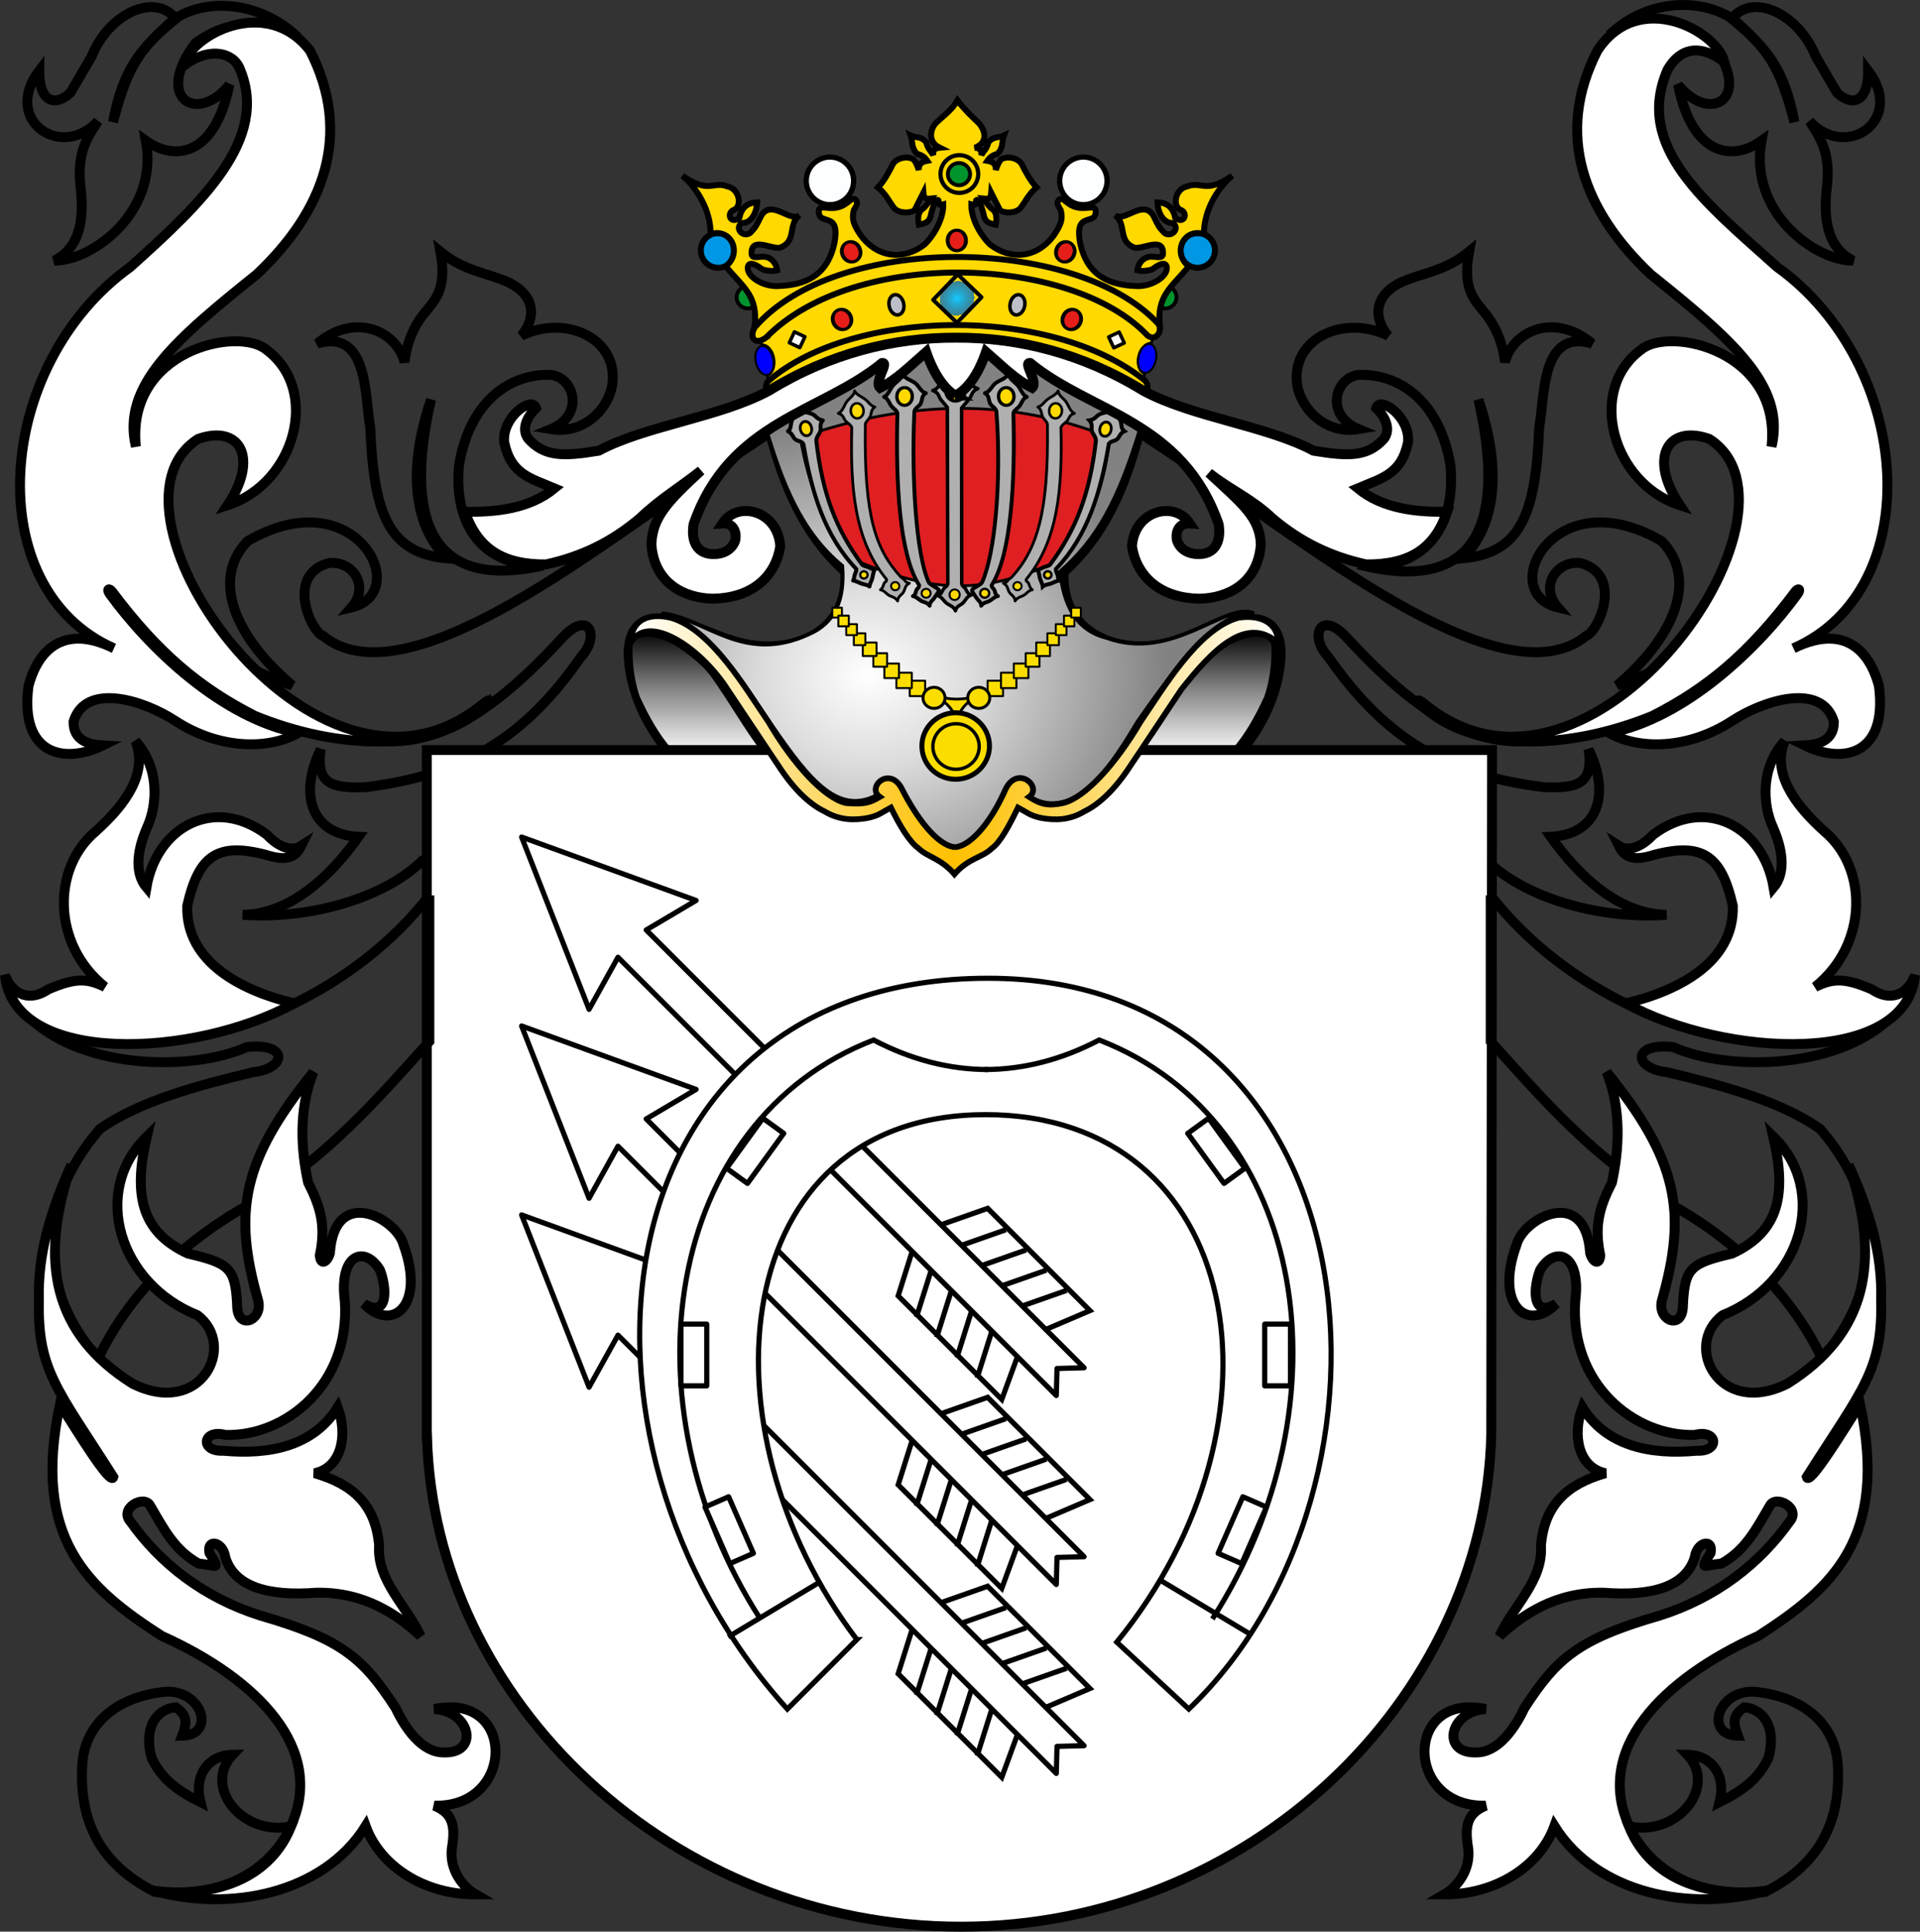
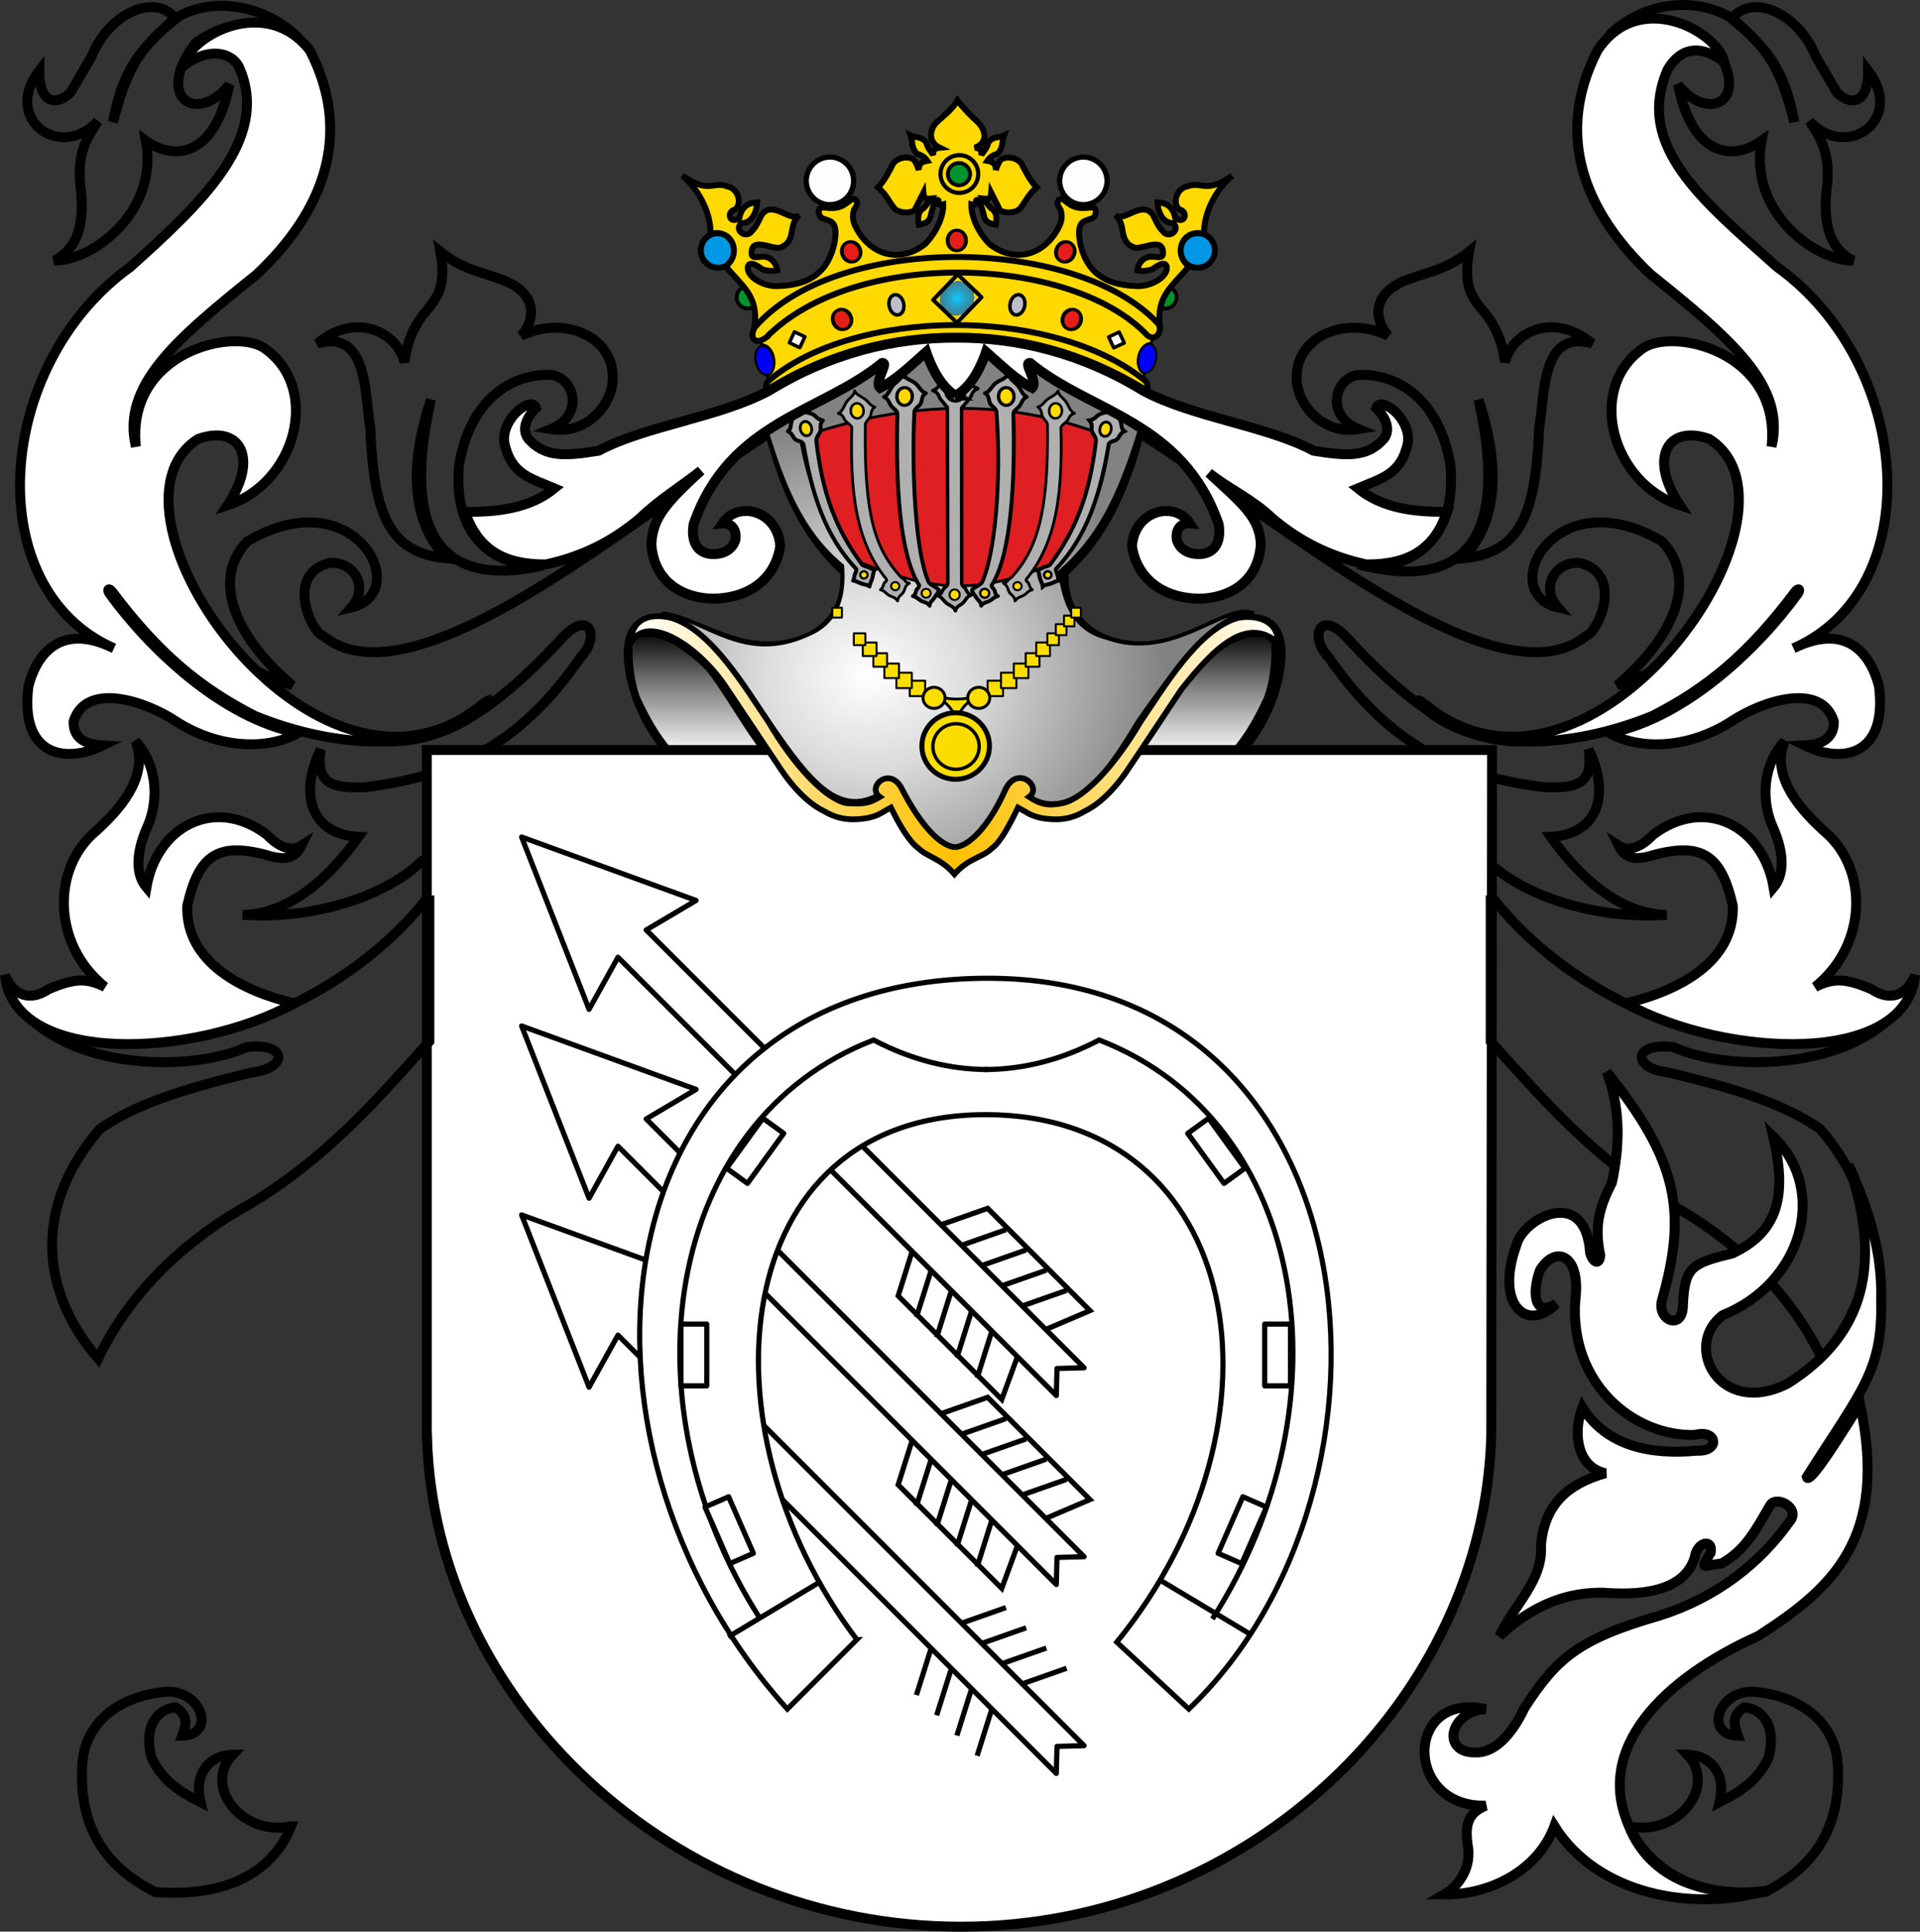
<svg xmlns="http://www.w3.org/2000/svg" xmlns:ns1="http://www.inkscape.org/namespaces/inkscape" xmlns:ns2="http://sodipodi.sourceforge.net/DTD/sodipodi-0.dtd" xmlns:xlink="http://www.w3.org/1999/xlink" version="1.0" width="741.016" height="745.619" id="svg1325" ns1:version="0.48.4 r9939" ns2:docname="POL_COA_Wiśniewski II.svg">
  <rect width="100%" height="100%" fill="#333333" stroke="none" />
  <ns2:namedview pagecolor="#ffffff" bordercolor="#666666" borderopacity="1" objecttolerance="10" gridtolerance="10" guidetolerance="10" ns1:pageopacity="0" ns1:pageshadow="2" ns1:window-width="1366" ns1:window-height="706" id="namedview189" showgrid="false" ns1:zoom="0.31651551" ns1:cx="370.50778" ns1:cy="372.80954" ns1:window-x="-8" ns1:window-y="-8" ns1:window-maximized="1" ns1:current-layer="svg1325" />
  <defs id="defs1328">
    <linearGradient id="linearGradient2495">
      <stop id="stop2497" style="stop-color:#ffffff;stop-opacity:1" offset="0" />
      <stop id="stop2527" style="stop-color:#dcdcdc;stop-opacity:1" offset="0.35" />
      <stop id="stop2499" style="stop-color:#828282;stop-opacity:1" offset="1" />
    </linearGradient>
    <linearGradient id="linearGradient2461">
      <stop id="stop2463" style="stop-color:#ffffff;stop-opacity:1" offset="0" />
      <stop id="stop2471" style="stop-color:#7f7f7f;stop-opacity:1" offset="0.55" />
      <stop id="stop2465" style="stop-color:#000000;stop-opacity:1" offset="1" />
    </linearGradient>
    <linearGradient id="linearGradient2291">
      <stop id="stop2301" style="stop-color:#ffffff;stop-opacity:1" offset="0" />
      <stop id="stop2305" style="stop-color:#ffc000;stop-opacity:1" offset="0.5" />
      <stop id="stop2295" style="stop-color:#ffffff;stop-opacity:1" offset="1" />
    </linearGradient>
    <linearGradient id="linearGradient2210">
      <stop id="stop2212" style="stop-color:#15caff;stop-opacity:1" offset="0" />
      <stop id="stop2249" style="stop-color:#0065bf;stop-opacity:0.749" offset="1" />
      <stop id="stop2251" style="stop-color:#0052ff;stop-opacity:0.624" offset="1" />
      <stop id="stop2259" style="stop-color:#0374f2;stop-opacity:0.592" offset="1" />
      <stop id="stop2253" style="stop-color:#07daff;stop-opacity:0.561" offset="1" />
      <stop id="stop2255" style="stop-color:#0b8cd9;stop-opacity:0.529" offset="1" />
      <stop id="stop2257" style="stop-color:#0d86d3;stop-opacity:0.514" offset="1" />
      <stop id="stop2218" style="stop-color:#0f81cd;stop-opacity:0.498" offset="1" />
      <stop id="stop2214" style="stop-color:#0f76b1;stop-opacity:0" offset="1" />
    </linearGradient>
    <radialGradient cx="523.803" cy="6.729" r="4.532" fx="523.803" fy="6.729" id="radialGradient2636" xlink:href="#linearGradient2210" gradientUnits="userSpaceOnUse" gradientTransform="matrix(1.304,0,0,1.397,-159.182,-2.784)" />
    <linearGradient x1="256.572" y1="525.924" x2="489.245" y2="525.924" id="linearGradient3888" xlink:href="#linearGradient2291" gradientUnits="userSpaceOnUse" gradientTransform="matrix(1.079,0,0,1.079,-33.992,-279.514)" spreadMethod="reflect" />
    <linearGradient x1="249.645" y1="581.606" x2="294.614" y2="581.606" id="linearGradient3891" xlink:href="#linearGradient2461" gradientUnits="userSpaceOnUse" gradientTransform="matrix(0,-1.079,-1.079,0,1093.177,560.993)" />
    <linearGradient x1="249.645" y1="581.606" x2="294.614" y2="581.606" id="linearGradient3894" xlink:href="#linearGradient2461" gradientUnits="userSpaceOnUse" gradientTransform="matrix(0,-1.079,1.079,0,-358.326,560.993)" />
    <radialGradient cx="341.704" cy="506.09" r="106.828" fx="341.704" fy="506.09" id="radialGradient3897" xlink:href="#linearGradient2495" gradientUnits="userSpaceOnUse" gradientTransform="matrix(1.079,0,0,0.926,-33.992,-207.732)" />
  </defs>
  <g transform="matrix(-0.143,-1.053,1.053,-0.143,-1075.962,898.413)" id="g2460" />
  <g transform="matrix(-0.62,0.863,-0.863,-0.62,459.015,504.542)" id="g2466" />
  <g transform="matrix(1.063,0,0,1.063,-781.357,-359.057)" id="g2456" />
  <g transform="matrix(1.063,0,0,1.063,-848.848,-359.057)" id="g2408">
    <g transform="translate(63.49,0.835)" id="g2378">
      <g id="g2350" />
    </g>
  </g>
  <path d="m 651.439,247.269 c -9.126,11.364 -17.134,13.514 -27.377,17.339 21.696,-18.276 31.664,-40.741 17.339,-55.666 -41.587,-24.433 -64.187,19.827 -40.152,25.552 -7.29,-8.318 -0.339,-18.311 8.846,-17.134 16.804,4.708 6.522,26.728 2.104,28.085 -31.257,25.49 -103.562,-32.792 -142.358,-58.403 -10.038,-6.692 -20.076,-13.384 -30.114,-20.076 -5.545,21.019 -13.325,39.524 -29.202,53.841 -1.216,25.78 24.654,33.131 44.381,26.24 9.121,-2.314 38.905,-19.986 39.369,5.066 -0.27,15.668 -8.637,31.615 -18.959,41.698 32.852,12.776 65.704,25.552 98.556,38.327 13.345,13.419 41.489,22.928 69.354,20.989 -18.535,-0.265 -33.999,-15.05 -44.715,-30.114 18.271,-0.923 23.137,-16.366 14.601,-33.764 2.039,13.803 -4.857,15.04 -17.339,14.601 -38.013,-4.723 -61.505,-19.219 -83.042,-50.19 -7.619,-8.018 -3.231,-18.829 7.3,-7.3 34.378,37.429 61.495,49.446 95.035,31.865 13.334,-7.804 24.714,-17.284 36.373,-30.952 z" id="path2280" style="fill:#000000;fill-opacity:0;fill-rule:evenodd;stroke:#000000;stroke-width:3.823;stroke-linecap:butt;stroke-linejoin:miter;stroke-miterlimit:4;stroke-opacity:1;stroke-dasharray:none" />
  <path d="m 85.447,247.269 c 9.126,11.364 17.134,13.514 27.377,17.339 -21.696,-18.276 -31.664,-40.741 -17.339,-55.666 41.587,-24.433 64.187,19.827 40.152,25.552 7.29,-8.318 0.339,-18.311 -8.846,-17.134 -16.804,4.708 -6.522,26.728 -2.104,28.085 31.257,25.49 103.562,-32.792 142.358,-58.403 10.038,-6.692 20.076,-13.384 30.114,-20.076 5.545,21.019 13.324,39.524 29.202,53.841 1.216,25.78 -24.654,33.131 -44.381,26.24 -9.121,-2.314 -38.905,-19.986 -39.369,5.066 0.27,15.668 8.637,31.615 18.959,41.698 -32.852,12.776 -65.704,25.552 -98.556,38.327 -13.345,13.419 -41.489,22.928 -69.354,20.989 18.535,-0.265 33.999,-15.05 44.715,-30.114 -18.271,-0.923 -23.137,-16.366 -14.601,-33.764 -2.039,13.803 4.857,15.04 17.339,14.601 38.013,-4.723 61.505,-19.219 83.042,-50.19 7.619,-8.018 3.231,-18.829 -7.3,-7.3 -34.378,37.429 -61.495,49.446 -95.035,31.865 -13.334,-7.804 -24.714,-17.284 -36.373,-30.952 z" id="path2278" style="fill:#000000;fill-opacity:0;fill-rule:evenodd;stroke:#000000;stroke-width:3.823;stroke-linecap:butt;stroke-linejoin:miter;stroke-miterlimit:4;stroke-opacity:1;stroke-dasharray:none" />
  <path d="m 295.652,290.294 c -7.984,-10.494 -12.135,-18.716 -20.523,-30.459 -3.571,-4.608 -8.981,-8.727 -14.67,-12.427 -11.43,-5.508 -16.761,-2.324 -17.66,1.461 -0.258,8.114 0.997,15.083 2.857,20.475 3.745,8.114 7.597,14.953 12.854,20.95 12.618,0 24.523,0 37.141,0 z" id="path2282" style="fill:url(#linearGradient3894);fill-opacity:1;fill-rule:evenodd;stroke:#000000;stroke-width:2.676;stroke-linecap:butt;stroke-linejoin:miter;stroke-miterlimit:4;stroke-opacity:1;stroke-dasharray:none" />
  <path d="m 439.2,290.294 c 7.984,-10.494 12.135,-18.716 20.523,-30.459 3.571,-4.608 8.981,-8.727 14.67,-12.427 11.43,-5.508 16.761,-2.324 17.66,1.461 0.258,8.114 -0.997,15.083 -2.857,20.475 -3.745,8.114 -7.597,14.953 -12.854,20.95 -12.618,0 -24.523,0 -37.141,0 z" id="path2473" style="fill:url(#linearGradient3891);fill-opacity:1;fill-rule:evenodd;stroke:#000000;stroke-width:2.676;stroke-linecap:butt;stroke-linejoin:miter;stroke-miterlimit:4;stroke-opacity:1;stroke-dasharray:none" />
  <path d="m 164.737,289.521 0,265.009 0.067,0 c 2.643,102.479 95.151,189.18 206.102,189.18 110.951,0 201.997,-87.413 204.64,-189.892 l 0.313,-264.297 -411.122,0 z" id="rect1317" style="fill:#ffffff;fill-opacity:1;fill-rule:evenodd;stroke:#000000;stroke-width:3.823;stroke-linecap:round;stroke-linejoin:miter;stroke-miterlimit:4;stroke-opacity:1;stroke-dasharray:none;stroke-dashoffset:0" />
  <g transform="matrix(-0.847,0.847,-0.847,-0.847,1366.573,934.007)" id="g3655-1">
    <path d="m 370.181,824.948 -21.446,-10.286 0.002,-46.606 21.444,8.608 18.877,-8.762 0,47.209 -18.877,9.838 z" id="path2615-7" style="fill:#ffffff;fill-opacity:1;fill-rule:evenodd;stroke:#000000;stroke-width:1.67;stroke-linecap:butt;stroke-linejoin:miter;stroke-miterlimit:4;stroke-opacity:1;stroke-dasharray:none" />
    <g transform="translate(0.04,0)" id="g3647-4">
      <path d="m 389.718,806.09 -18.877,9.838 -21.446,-10.286" id="path3639-0" style="fill:#ffffff;fill-opacity:1;fill-rule:evenodd;stroke:#000000;stroke-width:1.67;stroke-linecap:butt;stroke-linejoin:miter;stroke-miterlimit:4;stroke-opacity:1;stroke-dasharray:none" />
      <path d="m 389.718,796.871 -18.877,9.838 -21.446,-10.286" id="path3641-9" style="fill:#ffffff;fill-opacity:1;fill-rule:evenodd;stroke:#000000;stroke-width:1.67;stroke-linecap:butt;stroke-linejoin:miter;stroke-miterlimit:4;stroke-opacity:1;stroke-dasharray:none" />
      <path d="m 389.718,787.652 -18.877,9.838 -21.446,-10.286" id="path3643-4" style="fill:#ffffff;fill-opacity:1;fill-rule:evenodd;stroke:#000000;stroke-width:1.67;stroke-linecap:butt;stroke-linejoin:miter;stroke-miterlimit:4;stroke-opacity:1;stroke-dasharray:none" />
      <path d="M 389.718,778.432 370.841,788.27 349.394,777.984" id="path3645-8" style="fill:#ffffff;fill-opacity:1;fill-rule:evenodd;stroke:#000000;stroke-width:1.67;stroke-linecap:butt;stroke-linejoin:miter;stroke-miterlimit:4;stroke-opacity:1;stroke-dasharray:none" />
    </g>
    <path d="m 345.004,951.249 18.086,4.638 0,-199.518 6.325,6 6.325,-6 0,199.732 18.448,-5.279 -23.893,54.635 -25.291,-54.207 z" id="path2617-8" style="fill:#ffffff;fill-opacity:1;fill-rule:nonzero;stroke:#000000;stroke-width:1.67;stroke-linecap:round;stroke-linejoin:round;stroke-miterlimit:4;stroke-opacity:1;stroke-dasharray:none;stroke-dashoffset:0" />
  </g>
  <g transform="matrix(1.079,0,0,1.079,-32.571,-281.684)" id="g3213">
    <g id="g3197">
      <path d="m 183.763,581.406 c 0,17.406 0,34.811 0,52.217 -19.319,21.517 -36.956,41.772 -64.267,58.242 -20.599,11.26 -42.038,29.67 -54.225,55.229 -20.694,-23.997 -23.304,-54.302 0.584,-82.084 14.29,-10.145 35.309,-15.664 54.646,-20.341 12.369,-1.33 12.961,-10.651 -2.008,-9.038 -18.624,8.429 -57.436,8.447 -77.321,-10.042 44.166,21.863 109.782,-1.697 142.592,-44.183 z" id="path3189" style="fill:#000000;fill-opacity:0;fill-rule:evenodd;stroke:#000000;stroke-width:3.543;stroke-linecap:butt;stroke-linejoin:miter;stroke-miterlimit:4;stroke-opacity:1;stroke-dasharray:none" />
      <path d="m 135.428,620.001 c -18.981,-4.498 -38.877,-14.853 -38.273,-34.908 4.042,-17.797 10.647,-22.782 28.051,-18.249 6.994,2.228 10.511,1.344 12.746,-3.201 -4.346,2.765 -9.424,-0.876 -12.306,-3.968 -18.693,-14.094 -39.399,-2.929 -43.083,18.852 -3.746,-4.459 -4.015,-11.846 0.292,-21.613 3.723,-8.221 4.335,-21.384 -4.206,-30.703 4.385,11.075 -2.944,22.151 -14.3,32.311 -15.535,13.1 -15.694,40.294 3.365,55.591 -6.546,-3.197 -10.752,-3.174 -20.188,0.841 -6.652,4.541 -12.699,2.181 -15.562,-5.047 3.189,32.468 67.675,29.713 103.464,10.094 z" id="path3191" style="fill:#ffffff;fill-opacity:1;fill-rule:evenodd;stroke:#000000;stroke-width:3.543;stroke-linecap:butt;stroke-linejoin:miter;stroke-miterlimit:4;stroke-opacity:1;stroke-dasharray:none" />
-       <path d="m 83.953,799.796 c -2.06,-4.246 -11.414,0.845 -7.055,5.644 10.561,14.902 26.082,27.178 46.562,33.62 29.007,8.37 36.716,15.282 48.217,32.988 3.366,7.159 9.359,16.069 17.393,15.935 12.537,0.37 9.61,-14.724 -3.527,-15.521 29.175,-6.274 29.175,35.3 0,34.569 6.841,2.84 7.555,7.43 6.227,15.521 -0.736,7.451 3.78,13.443 8.588,16.226 -17.894,0.117 -34.037,-9.686 -39.386,-24.448 -15.13,24.212 -48.64,30.918 -76.315,23.037 26.965,3.853 43.134,-9.215 49.384,-22.576 C 147.114,886.908 122.257,861.649 88.064,846.311 61.427,829.178 41.499,811.461 51.623,763.403 57.502,772.574 69.8,792.832 70.719,789.458 50.541,757.703 43.5,751.215 44.113,725.888 c -0.459,-15.946 3.959,-31.203 11.62,-48.141 -11.966,35.148 -6.134,60.667 21.87,78.31 24.456,12.257 37.533,-13.705 23.186,-24.496 -28.005,-11.197 -38.212,-44.276 -18.077,-63.934 -4.746,20.18 -2.49,33.942 14.646,41.868 14.632,3.488 17.01,4.935 17.637,18.343 -0.039,9.628 9.55,5.543 7.469,-1.751 -8.96,-31.542 -5.666,-49.955 19.801,-81.497 -5.292,13.461 -4.457,27.505 -1.872,39.508 4.507,8.88 6.388,15.425 4.185,26.055 0.306,3.819 2.678,2.409 3.609,-0.734 1.631,-24.569 23.972,-12.517 26.362,-2.989 7.911,21.71 -4.016,31.457 -14.194,21.074 9.013,5.398 8.105,-6.126 5.74,-12.107 -5.46,-8.996 -14.712,-5.738 -12.587,10.941 2.09,29.733 -20.911,48.672 -42.745,48.063 -8.113,-2.203 -9.223,6.097 -0.705,5.644 16.557,1.537 32.239,-1.595 40.918,-15.521 3.663,9.896 1.492,21.542 -8.265,23.56 13.82,3.94 21.806,11.381 23.081,25.825 -0.897,12.568 9.877,21.635 14.815,32.453 -8.087,-7.508 -19.968,-15.891 -37.391,-15.521 -16.944,1.31 -29.221,-2.047 -32.453,-12.699 -0.722,-5.479 -6.696,-6.874 -5.668,-1.559 4.26,6.827 2.393,4.317 -3.85,3.85 -8.681,-4.836 -12.402,-12.298 -17.29,-20.635 z" id="path3193" style="fill:#ffffff;fill-opacity:1;fill-rule:evenodd;stroke:#000000;stroke-width:3.543;stroke-linecap:butt;stroke-linejoin:miter;stroke-miterlimit:4;stroke-opacity:1;stroke-dasharray:none" />
      <path d="m 134.302,914.403 c -6.01,15.155 -21.426,25.606 -48.599,23.516 -20.555,-10.19 -27,-26.39 -26.129,-44.68 0.435,-14.719 11.584,-24.996 29.264,-26.913 13.587,-1.306 18.813,15.416 6.532,15.677 1.655,-4.442 2.003,-7.316 -2.352,-10.19 -7.403,0.784 -11.41,7.839 -8.622,18.029 3.31,7.142 8.448,11.41 17.506,15.939 -2.439,-9.581 2.7,-16.809 11.497,-16.984 -10.8,11.41 3.484,29.351 20.903,25.606 z" id="path3195" style="fill:#000000;fill-opacity:0;fill-rule:evenodd;stroke:#000000;stroke-width:3.543;stroke-linecap:butt;stroke-linejoin:miter;stroke-miterlimit:4;stroke-opacity:1;stroke-dasharray:none" />
    </g>
    <g transform="matrix(-1,0,0,1,747.155,0)" id="g3203">
      <path d="m 183.763,581.406 c 0,17.406 0,34.811 0,52.217 -19.319,21.517 -36.956,41.772 -64.267,58.242 -20.599,11.26 -42.038,29.67 -54.225,55.229 -20.694,-23.997 -23.304,-54.302 0.584,-82.084 14.29,-10.145 35.309,-15.664 54.646,-20.341 12.369,-1.33 12.961,-10.651 -2.008,-9.038 -18.624,8.429 -57.436,8.447 -77.321,-10.042 44.166,21.863 109.782,-1.697 142.592,-44.183 z" id="path3205" style="fill:#000000;fill-opacity:0;fill-rule:evenodd;stroke:#000000;stroke-width:3.543;stroke-linecap:butt;stroke-linejoin:miter;stroke-miterlimit:4;stroke-opacity:1;stroke-dasharray:none" />
      <path d="m 135.428,620.001 c -18.981,-4.498 -38.877,-14.853 -38.273,-34.908 4.042,-17.797 10.647,-22.782 28.051,-18.249 6.994,2.228 10.511,1.344 12.746,-3.201 -4.346,2.765 -9.424,-0.876 -12.306,-3.968 -18.693,-14.094 -39.399,-2.929 -43.083,18.852 -3.746,-4.459 -4.015,-11.846 0.292,-21.613 3.723,-8.221 4.335,-21.384 -4.206,-30.703 4.385,11.075 -2.944,22.151 -14.3,32.311 -15.535,13.1 -15.694,40.294 3.365,55.591 -6.546,-3.197 -10.752,-3.174 -20.188,0.841 -6.652,4.541 -12.699,2.181 -15.562,-5.047 3.189,32.468 67.675,29.713 103.464,10.094 z" id="path3207" style="fill:#ffffff;fill-opacity:1;fill-rule:evenodd;stroke:#000000;stroke-width:3.543;stroke-linecap:butt;stroke-linejoin:miter;stroke-miterlimit:4;stroke-opacity:1;stroke-dasharray:none" />
      <path d="m 83.953,799.796 c -2.06,-4.246 -11.414,0.845 -7.055,5.644 10.561,14.902 26.082,27.178 46.562,33.62 29.007,8.37 36.716,15.282 48.217,32.988 3.366,7.159 9.359,16.069 17.393,15.935 12.537,0.37 9.61,-14.724 -3.527,-15.521 29.175,-6.274 29.175,35.3 0,34.569 6.841,2.84 7.555,7.43 6.227,15.521 -0.736,7.451 3.78,13.443 8.588,16.226 -17.894,0.117 -34.037,-9.686 -39.386,-24.448 -15.13,24.212 -48.64,30.918 -76.315,23.037 26.965,3.853 43.134,-9.215 49.384,-22.576 C 147.114,886.908 122.257,861.649 88.064,846.311 61.427,829.178 41.499,811.461 51.623,763.403 57.502,772.574 69.8,792.832 70.719,789.458 50.541,757.703 43.5,751.215 44.113,725.888 c -0.459,-15.946 3.959,-31.203 11.62,-48.141 -11.966,35.148 -6.134,60.667 21.87,78.31 24.456,12.257 37.533,-13.705 23.186,-24.496 -28.005,-11.197 -38.212,-44.276 -18.077,-63.934 -4.746,20.18 -2.49,33.942 14.646,41.868 14.632,3.488 17.01,4.935 17.637,18.343 -0.039,9.628 9.55,5.543 7.469,-1.751 -8.96,-31.542 -5.666,-49.955 19.801,-81.497 -5.292,13.461 -4.457,27.505 -1.872,39.508 4.507,8.88 6.388,15.425 4.185,26.055 0.306,3.819 2.678,2.409 3.609,-0.734 1.631,-24.569 23.972,-12.517 26.362,-2.989 7.911,21.71 -4.016,31.457 -14.194,21.074 9.013,5.398 8.105,-6.126 5.74,-12.107 -5.46,-8.996 -14.712,-5.738 -12.587,10.941 2.09,29.733 -20.911,48.672 -42.745,48.063 -8.113,-2.203 -9.223,6.097 -0.705,5.644 16.557,1.537 32.239,-1.595 40.918,-15.521 3.663,9.896 1.492,21.542 -8.265,23.56 13.82,3.94 21.806,11.381 23.081,25.825 -0.897,12.568 9.877,21.635 14.815,32.453 -8.087,-7.508 -19.968,-15.891 -37.391,-15.521 -16.944,1.31 -29.221,-2.047 -32.453,-12.699 -0.722,-5.479 -6.696,-6.874 -5.668,-1.559 4.26,6.827 2.393,4.317 -3.85,3.85 -8.681,-4.836 -12.402,-12.298 -17.29,-20.635 z" id="path3209" style="fill:#ffffff;fill-opacity:1;fill-rule:evenodd;stroke:#000000;stroke-width:3.543;stroke-linecap:butt;stroke-linejoin:miter;stroke-miterlimit:4;stroke-opacity:1;stroke-dasharray:none" />
      <path d="m 134.302,914.403 c -6.01,15.155 -21.426,25.606 -48.599,23.516 -20.555,-10.19 -27,-26.39 -26.129,-44.68 0.435,-14.719 11.584,-24.996 29.264,-26.913 13.587,-1.306 18.813,15.416 6.532,15.677 1.655,-4.442 2.003,-7.316 -2.352,-10.19 -7.403,0.784 -11.41,7.839 -8.622,18.029 3.31,7.142 8.448,11.41 17.506,15.939 -2.439,-9.581 2.7,-16.809 11.497,-16.984 -10.8,11.41 3.484,29.351 20.903,25.606 z" id="path3211" style="fill:#000000;fill-opacity:0;fill-rule:evenodd;stroke:#000000;stroke-width:3.543;stroke-linecap:butt;stroke-linejoin:miter;stroke-miterlimit:4;stroke-opacity:1;stroke-dasharray:none" />
    </g>
  </g>
  <g transform="matrix(1.079,0,0,1.079,-33.185,-281.684)" id="g2268">
    <path d="m 135.989,273.18 c -13.027,-4.025 -22.877,-5.719 -35.268,3.283 -15.039,19.593 0.424,29.337 12.074,14.933 -5.19,25.736 -19.593,27.325 -29.867,20.017 4.66,25.419 -18.958,42.894 -32.726,42.894 7.308,-3.813 10.803,-11.121 9.532,-24.783 -1.8,-13.133 1.8,-18.64 6.037,-25.101 -13.345,14.298 -34.315,-0.635 -20.97,-18.111 -0.106,11.544 5.825,12.921 11.121,7.943 2.542,-4.342 5.084,-8.685 7.626,-13.027 6.143,-15.357 22.453,-22.771 29.867,-13.662 -12.18,10.803 -18.64,17.793 -22.241,37.175 5.401,-20.441 9.532,-26.584 23.512,-37.81 11.756,-6.566 28.914,-4.66 41.305,6.249 z" id="path2264" style="fill:#000000;fill-opacity:0;fill-rule:evenodd;stroke:#000000;stroke-width:3.543;stroke-linecap:butt;stroke-linejoin:miter;stroke-miterlimit:4;stroke-opacity:1;stroke-dasharray:none" />
    <path d="m 204.609,513.297 c -18.689,17.548 -53.215,15.907 -82.662,3.873 -19.52,-9.944 -34.442,-22.271 -51.063,-44.43 -1.054,-1.405 -2.111,-0.987 -0.871,0.764 13.855,19.145 39.973,44.494 67.39,49.788 -10.685,6.038 -28.295,5.872 -44.03,-4.394 -11,-7.209 -31.955,-13.986 -36.318,0.302 -0.109,7.17 6.13,8.281 10.493,8.525 -13.584,6.663 -29.791,3.62 -26.612,-21.208 2.383,-9.317 9.999,-23.604 30.547,-13.549 -48.31,-21.204 -42.845,-101.43 5.902,-136.406 25.576,-22.953 49.75,-45.724 39.166,-70.826 -2.256,-5.887 -10.869,-8.221 -20.33,-1.029 2.405,-10.93 29.74,-25.805 45.432,-5.529 15.302,29.948 5.028,57.273 -19.018,80.007 -28.855,23.172 -48.529,39.785 -43.283,61.645 -3.498,-34.32 36.287,-43.064 46.562,-34.757 19.674,14.428 10.493,47.873 -13.772,55.743 11.367,-17.051 4.382,-28.987 -10.483,-23.741 -40.119,25.382 42.115,143.037 101.314,95.221 3.472,-2.804 3.368,-1.686 1.636,0.002 z" id="path2266" style="fill:#ffffff;fill-opacity:1;fill-rule:evenodd;stroke:#000000;stroke-width:3.543;stroke-linecap:butt;stroke-linejoin:miter;stroke-miterlimit:4;stroke-opacity:1;stroke-dasharray:none" />
  </g>
  <g transform="matrix(-1.079,0,0,1.079,769.343,-281.684)" id="g2272">
    <path d="m 135.989,272.332 c -13.027,-4.025 -22.877,-4.872 -35.268,4.131 -15.039,19.593 0.424,29.337 12.074,14.933 -5.19,25.736 -19.593,27.325 -29.867,20.017 4.66,25.419 -18.958,42.894 -32.726,42.894 7.308,-3.813 10.803,-11.121 9.532,-24.783 -1.8,-13.133 1.8,-18.64 6.037,-25.101 -13.345,14.298 -34.315,-0.635 -20.97,-18.111 -0.106,11.544 5.825,12.921 11.121,7.943 2.542,-4.342 5.084,-8.685 7.626,-13.027 6.143,-15.357 22.453,-22.771 29.867,-13.662 -12.18,10.803 -18.64,17.793 -22.241,37.175 5.401,-20.441 9.532,-26.584 23.512,-37.81 11.756,-6.566 28.914,-5.507 41.305,5.401 z" id="path2274" style="fill:#000000;fill-opacity:0;fill-rule:evenodd;stroke:#000000;stroke-width:3.543;stroke-linecap:butt;stroke-linejoin:miter;stroke-miterlimit:4;stroke-opacity:1;stroke-dasharray:none" />
    <path d="m 204.609,513.297 c -18.689,17.548 -53.215,15.907 -82.662,3.873 -19.52,-9.944 -34.442,-22.271 -51.063,-44.43 -1.054,-1.405 -2.111,-0.987 -0.871,0.764 13.855,19.145 39.973,44.494 67.39,49.788 -10.685,6.038 -28.295,5.872 -44.03,-4.394 -11,-7.209 -31.955,-13.986 -36.318,0.302 -0.109,7.17 6.13,8.281 10.493,8.525 -13.584,6.663 -29.791,3.62 -26.612,-21.208 2.383,-9.317 9.999,-23.604 30.547,-13.549 -48.31,-21.204 -42.845,-101.43 5.902,-136.406 25.576,-22.953 51.162,-42.899 39.166,-70.544 -4.516,-7.864 -11.716,-9.351 -20.33,-2.724 2.405,-10.93 30.587,-26.652 45.432,-4.116 15.302,29.948 5.028,57.273 -19.018,80.007 -28.855,23.172 -48.529,39.785 -43.283,61.645 -3.498,-34.32 36.287,-43.064 46.562,-34.757 19.674,14.428 10.493,47.873 -13.772,55.743 11.367,-17.051 4.382,-28.987 -10.483,-23.741 -40.119,25.382 42.115,143.037 101.314,95.221 3.472,-2.804 3.368,-1.686 1.636,0.002 z" id="path2276" style="fill:#ffffff;fill-opacity:1;fill-rule:evenodd;stroke:#000000;stroke-width:3.543;stroke-linecap:butt;stroke-linejoin:miter;stroke-miterlimit:4;stroke-opacity:1;stroke-dasharray:none" />
  </g>
  <path d="m 256.083,236.782 c 16.861,2.387 31.037,19.547 55.956,8.058 10.147,-4.327 14.026,-13.131 12.982,-26.411 -16.115,-13.28 -23.278,-32.38 -29.545,-53.27 16.414,-9.997 32.828,-19.995 49.241,-29.992 16.861,0.448 33.723,0.895 50.584,1.343 14.922,9.699 29.843,19.398 44.765,29.097 -8.505,27.754 -16.563,42.527 -30.888,55.061 1.492,12.534 5.67,22.382 17.906,25.516 25.665,9.401 45.959,-14.325 56.851,-9.401 -11.34,-0.448 -22.681,9.848 -44.765,41.631 -8.804,14.474 -23.875,40.587 -42.527,28.649 -9.403,7.759 -18.806,15.518 -28.208,23.278 -9.548,-8.058 -19.095,-16.115 -28.643,-24.173 -15.817,9.55 -27.157,-4.626 -42.079,-26.411 -10.296,-12.683 -19.697,-35.663 -41.631,-42.974 z" id="path2477" style="fill:url(#radialGradient3897);fill-opacity:1;fill-rule:evenodd;stroke:#000000;stroke-width:1.529;stroke-linecap:butt;stroke-linejoin:miter;stroke-miterlimit:4;stroke-opacity:1;stroke-dasharray:none" />
  <path d="m 368.572,327.028 c -7.296,-0.787 -15.177,-12.205 -20.243,-22.021 -4.591,-9.895 -14.153,-1.267 -8.77,2.612 -3.975,2.298 -5.786,2.91 -13.061,2.375 -8.312,-1.9 -20.186,-14.724 -29.922,-31.347 -8.707,-12.665 -21.927,-35.542 -37.521,-40.134 -8.219,-2.041 -15.436,0.317 -15.674,9.737 6.327,-11.949 26.847,1.356 37.491,17.992 1.029,1.476 18.253,27.462 19.389,29.051 6.772,10.532 13.133,15.576 17.855,17.855 5.949,3.61 11.661,3.482 16.661,2.619 4.521,-0.953 5.48,-2.144 9.051,-4.048 3.397,6.944 7.188,13.267 10.586,15.673 3.551,3.507 8.567,3.808 13.951,10.037 5.384,-6.229 10.817,-6.392 14.368,-9.898 3.397,-2.406 6.771,-8.868 10.168,-15.812 3.571,1.903 4.53,3.094 9.051,4.048 5,0.863 10.711,0.991 16.661,-2.619 4.722,-2.279 11.084,-7.323 17.855,-17.855 1.136,-1.59 18.359,-27.575 19.389,-29.051 12.022,-15.259 25.232,-29.093 37.491,-17.992 -0.237,-9.42 -9.187,-10.935 -15.674,-9.737 -15.594,4.591 -28.814,27.468 -37.521,40.134 -9.737,16.623 -21.61,29.447 -29.922,31.347 -5.679,1.194 -8.569,0.53 -13.061,-2.375 5.383,-3.879 -4.596,-12.646 -9.187,-2.751 -4.788,10.929 -12.53,21.512 -19.412,22.16 z" id="path2197" style="fill:url(#linearGradient3888);fill-opacity:1;fill-rule:nonzero;stroke:#000000;stroke-width:2.225;stroke-linecap:butt;stroke-linejoin:miter;stroke-miterlimit:4;stroke-opacity:1;stroke-dasharray:none" />
  <g transform="matrix(1.079,0,0,1.079,-33.306,-281.684)" id="g2553">
    <rect width="3.423" height="3.507" x="328.588" y="478.474" id="rect2551" style="fill:#fbde00;fill-opacity:1;fill-rule:nonzero;stroke:#000000;stroke-width:0.709;stroke-linecap:round;stroke-linejoin:round;stroke-miterlimit:4;stroke-opacity:1;stroke-dasharray:none;stroke-dashoffset:0" />
  </g>
  <g transform="matrix(1.079,0,0,1.079,-33.185,-281.684)" id="g2607">
    <path d="m 365.699,509.982 c 4.814,1.556 9.517,1.612 14.775,0.003 -4.166,2.312 -6.388,4.958 -7.499,8.77 -1.203,-3.757 -3.184,-5.848 -7.275,-8.773 z" id="path2605" style="fill:#fbde00;fill-opacity:1;fill-rule:evenodd;stroke:#000000;stroke-width:1px;stroke-linecap:butt;stroke-linejoin:miter;stroke-opacity:1" />
    <g id="g2389">
      <path d="m 384.673,527.943 a 12.079,11.893 0 1 1 -24.158,0 12.079,11.893 0 1 1 24.158,0 z" id="path2385" style="fill:#fbde00;fill-opacity:1;fill-rule:nonzero;stroke:#000000;stroke-width:1.772;stroke-linecap:round;stroke-linejoin:round;stroke-miterlimit:4;stroke-opacity:1;stroke-dasharray:none;stroke-dashoffset:0" />
      <path d="m 384.673,527.943 a 12.079,11.893 0 1 1 -24.158,0 12.079,11.893 0 1 1 24.158,0 z" transform="matrix(0.685,0,0,0.685,117.492,166.48)" id="path2387" style="fill:none;stroke:#000000;stroke-width:1.772;stroke-linecap:round;stroke-linejoin:round;stroke-miterlimit:4;stroke-opacity:1;stroke-dasharray:none;stroke-dashoffset:0" />
    </g>
    <g id="g2574">
      <rect width="5.515" height="5.515" x="356.269" y="504.575" transform="translate(-0.112,0)" id="rect2535" style="fill:#fbde00;fill-opacity:1;fill-rule:nonzero;stroke:#000000;stroke-width:0.709;stroke-linecap:round;stroke-linejoin:round;stroke-miterlimit:4;stroke-opacity:1;stroke-dasharray:none;stroke-dashoffset:0" />
      <rect width="5.515" height="5.515" x="351.491" y="501.708" transform="translate(-0.112,0)" id="rect2537" style="fill:#fbde00;fill-opacity:1;fill-rule:nonzero;stroke:#000000;stroke-width:0.709;stroke-linecap:round;stroke-linejoin:round;stroke-miterlimit:4;stroke-opacity:1;stroke-dasharray:none;stroke-dashoffset:0" />
      <rect width="5.216" height="5.216" x="347.199" y="498.429" transform="translate(-0.112,0)" id="rect2539" style="fill:#fbde00;fill-opacity:1;fill-rule:nonzero;stroke:#000000;stroke-width:0.709;stroke-linecap:round;stroke-linejoin:round;stroke-miterlimit:4;stroke-opacity:1;stroke-dasharray:none;stroke-dashoffset:0" />
      <rect width="4.918" height="4.818" x="343.245" y="494.749" transform="translate(-0.112,0)" id="rect2541" style="fill:#fbde00;fill-opacity:1;fill-rule:nonzero;stroke:#000000;stroke-width:0.709;stroke-linecap:round;stroke-linejoin:round;stroke-miterlimit:4;stroke-opacity:1;stroke-dasharray:none;stroke-dashoffset:0" />
      <rect width="4.918" height="4.818" x="339.478" y="490.926" transform="translate(-0.112,0)" id="rect2543" style="fill:#fbde00;fill-opacity:1;fill-rule:nonzero;stroke:#000000;stroke-width:0.709;stroke-linecap:round;stroke-linejoin:round;stroke-miterlimit:4;stroke-opacity:1;stroke-dasharray:none;stroke-dashoffset:0" />
      <rect width="4.12" height="4.221" x="336.279" y="487.627" transform="translate(-0.112,0)" id="rect2545" style="fill:#fbde00;fill-opacity:1;fill-rule:nonzero;stroke:#000000;stroke-width:0.709;stroke-linecap:round;stroke-linejoin:round;stroke-miterlimit:4;stroke-opacity:1;stroke-dasharray:none;stroke-dashoffset:0" />
-       <rect width="3.821" height="3.915" x="333.561" y="484.347" transform="translate(-0.112,0)" id="rect2547" style="fill:#fbde00;fill-opacity:1;fill-rule:nonzero;stroke:#000000;stroke-width:0.709;stroke-linecap:round;stroke-linejoin:round;stroke-miterlimit:4;stroke-opacity:1;stroke-dasharray:none;stroke-dashoffset:0" />
-       <rect width="3.722" height="3.813" x="330.744" y="481.305" transform="translate(-0.112,0)" id="rect2549" style="fill:#fbde00;fill-opacity:1;fill-rule:nonzero;stroke:#000000;stroke-width:0.709;stroke-linecap:round;stroke-linejoin:round;stroke-miterlimit:4;stroke-opacity:1;stroke-dasharray:none;stroke-dashoffset:0" />
      <path d="m 371.03,511.615 a 3.935,3.767 0 1 1 -7.87,0 3.935,3.767 0 1 1 7.87,0 z" transform="translate(-2.249,-0.899)" id="path2564" style="fill:#fbde00;fill-opacity:1;fill-rule:nonzero;stroke:#000000;stroke-width:1.063;stroke-linecap:round;stroke-linejoin:round;stroke-miterlimit:4;stroke-opacity:1;stroke-dasharray:none;stroke-dashoffset:0" />
    </g>
    <g transform="matrix(-1,0,0,1,745.687,0)" id="g2585">
      <rect width="5.515" height="5.515" x="356.269" y="504.575" transform="translate(-0.112,0)" id="rect2587" style="fill:#fbde00;fill-opacity:1;fill-rule:nonzero;stroke:#000000;stroke-width:0.709;stroke-linecap:round;stroke-linejoin:round;stroke-miterlimit:4;stroke-opacity:1;stroke-dasharray:none;stroke-dashoffset:0" />
      <rect width="5.515" height="5.515" x="351.491" y="501.708" transform="translate(-0.112,0)" id="rect2589" style="fill:#fbde00;fill-opacity:1;fill-rule:nonzero;stroke:#000000;stroke-width:0.709;stroke-linecap:round;stroke-linejoin:round;stroke-miterlimit:4;stroke-opacity:1;stroke-dasharray:none;stroke-dashoffset:0" />
      <rect width="5.216" height="5.216" x="347.199" y="498.429" transform="translate(-0.112,0)" id="rect2591" style="fill:#fbde00;fill-opacity:1;fill-rule:nonzero;stroke:#000000;stroke-width:0.709;stroke-linecap:round;stroke-linejoin:round;stroke-miterlimit:4;stroke-opacity:1;stroke-dasharray:none;stroke-dashoffset:0" />
      <rect width="4.918" height="4.818" x="343.245" y="494.749" transform="translate(-0.112,0)" id="rect2593" style="fill:#fbde00;fill-opacity:1;fill-rule:nonzero;stroke:#000000;stroke-width:0.709;stroke-linecap:round;stroke-linejoin:round;stroke-miterlimit:4;stroke-opacity:1;stroke-dasharray:none;stroke-dashoffset:0" />
      <rect width="4.918" height="4.818" x="339.478" y="490.926" transform="translate(-0.112,0)" id="rect2595" style="fill:#fbde00;fill-opacity:1;fill-rule:nonzero;stroke:#000000;stroke-width:0.709;stroke-linecap:round;stroke-linejoin:round;stroke-miterlimit:4;stroke-opacity:1;stroke-dasharray:none;stroke-dashoffset:0" />
      <rect width="4.12" height="4.221" x="336.279" y="487.627" transform="translate(-0.112,0)" id="rect2597" style="fill:#fbde00;fill-opacity:1;fill-rule:nonzero;stroke:#000000;stroke-width:0.709;stroke-linecap:round;stroke-linejoin:round;stroke-miterlimit:4;stroke-opacity:1;stroke-dasharray:none;stroke-dashoffset:0" />
      <rect width="3.821" height="3.915" x="333.561" y="484.347" transform="translate(-0.112,0)" id="rect2599" style="fill:#fbde00;fill-opacity:1;fill-rule:nonzero;stroke:#000000;stroke-width:0.709;stroke-linecap:round;stroke-linejoin:round;stroke-miterlimit:4;stroke-opacity:1;stroke-dasharray:none;stroke-dashoffset:0" />
      <rect width="3.722" height="3.813" x="330.744" y="481.305" transform="translate(-0.112,0)" id="rect2601" style="fill:#fbde00;fill-opacity:1;fill-rule:nonzero;stroke:#000000;stroke-width:0.709;stroke-linecap:round;stroke-linejoin:round;stroke-miterlimit:4;stroke-opacity:1;stroke-dasharray:none;stroke-dashoffset:0" />
      <path d="m 371.03,511.615 a 3.935,3.767 0 1 1 -7.87,0 3.935,3.767 0 1 1 7.87,0 z" transform="translate(-2.249,-0.899)" id="path2603" style="fill:#fbde00;fill-opacity:1;fill-rule:nonzero;stroke:#000000;stroke-width:1.063;stroke-linecap:round;stroke-linejoin:round;stroke-miterlimit:4;stroke-opacity:1;stroke-dasharray:none;stroke-dashoffset:0" />
    </g>
  </g>
  <g transform="matrix(1.079,0,0,1.079,58.892,-281.684)" id="g2633">
    <rect width="3.423" height="3.507" x="328.588" y="478.474" id="rect2635" style="fill:#fbde00;fill-opacity:1;fill-rule:nonzero;stroke:#000000;stroke-width:0.709;stroke-linecap:round;stroke-linejoin:round;stroke-miterlimit:4;stroke-opacity:1;stroke-dasharray:none;stroke-dashoffset:0" />
  </g>
  <g transform="matrix(1.079,0,0,1.079,-33.908,-281.684)" id="g3157">
    <path d="m 317.666,417.529 c 39.864,-13.703 75.741,-13.952 110.622,10e-6 -1.993,20.596 -8.654,32.531 -16.795,43.865 -29.473,12.46 -44.73,12.294 -74.723,-0.088 -10.523,-13.095 -15.865,-25.09 -19.104,-43.777 z" id="path3155" style="fill:#e01f22;fill-opacity:1;fill-rule:evenodd;stroke:#000000;stroke-width:1px;stroke-linecap:butt;stroke-linejoin:miter;stroke-opacity:1" />
    <g id="g3125">
      <g id="g3120">
        <path d="m 318.816,420.028 c 2.967,17.366 7.577,32.756 18.904,44.597 0.078,0.742 -0.336,1.362 -0.549,2.004 -0.228,0.688 -0.203,1.526 -0.594,2.14 0.766,0.006 1.83,0.656 2.92,1.051 1.095,0.397 2.217,0.411 2.935,1.056 0.092,-0.988 0.763,-1.997 1.029,-3.029 0.25,-0.973 0.305,-2.121 0.823,-2.934 -0.861,-0.208 -1.583,-0.664 -2.33,-0.967 -0.726,-0.295 -1.605,-0.36 -2.14,-0.891 -9.25,-12.426 -14.213,-25.229 -16.394,-44.253 -0.085,-1.333 1.048,-2.396 1.415,-3.413 0.419,-1.164 -0.477,-2.393 0.896,-3.944 -2.01,-0.332 -2.479,-1.645 -3.693,-2.214 -1.339,-0.627 -2.71,-0.433 -4.08,-1.749 -0.674,1.885 -2.535,2.428 -3.225,3.919 -0.699,1.51 -0.122,2.944 -1.46,3.934 1.587,0.69 1.663,2.144 2.677,2.946 0.852,0.674 2.466,0.566 2.865,1.748 z" id="path3047" style="fill:#b0b0b0;fill-opacity:1;fill-rule:evenodd;stroke:#000000;stroke-width:1.417;stroke-linecap:butt;stroke-linejoin:round;stroke-miterlimit:4;stroke-opacity:1;stroke-dasharray:none" />
        <path d="m 320.936,413.626 a 1.354,1.647 0 1 1 -2.707,0 1.354,1.647 0 1 1 2.707,0 z" transform="matrix(1.433,-0.385,0.381,1.473,-295.837,-71.842)" id="path3051" style="fill:#ffd900;fill-opacity:1;fill-rule:nonzero;stroke:#000000;stroke-width:0.66;stroke-linecap:round;stroke-linejoin:round;stroke-miterlimit:4;stroke-opacity:1;stroke-dasharray:none;stroke-dashoffset:0" />
        <path d="m 342.201,466.726 a 1.315,1.29 0 1 1 -2.63,0 1.315,1.29 0 1 1 2.63,0 z" transform="translate(-0.455,0)" id="path3053" style="fill:#ffd900;fill-opacity:1;fill-rule:nonzero;stroke:#000000;stroke-width:0.78;stroke-linecap:round;stroke-linejoin:round;stroke-miterlimit:4;stroke-opacity:1;stroke-dasharray:none;stroke-dashoffset:0" />
      </g>
      <g transform="matrix(-1,0,0,1,746.837,0)" id="g3060">
        <path d="m 318.816,420.028 c 2.967,17.366 7.577,32.756 18.904,44.597 0.078,0.742 -0.336,1.362 -0.549,2.004 -0.228,0.688 -0.203,1.526 -0.594,2.14 0.766,0.006 1.83,0.656 2.92,1.051 1.095,0.397 2.217,0.411 2.935,1.056 0.092,-0.988 0.763,-1.997 1.029,-3.029 0.25,-0.973 0.305,-2.121 0.823,-2.934 -0.861,-0.208 -1.583,-0.664 -2.33,-0.967 -0.726,-0.295 -1.605,-0.36 -2.14,-0.891 -9.25,-12.426 -14.213,-25.229 -16.394,-44.253 -0.085,-1.333 1.048,-2.396 1.415,-3.413 0.419,-1.164 -0.477,-2.393 0.896,-3.944 -2.01,-0.332 -2.479,-1.645 -3.693,-2.214 -1.339,-0.627 -2.71,-0.433 -4.08,-1.749 -0.674,1.885 -2.535,2.428 -3.225,3.919 -0.699,1.51 -0.122,2.944 -1.46,3.934 1.587,0.69 1.663,2.144 2.677,2.946 0.852,0.674 2.466,0.566 2.865,1.748 z" id="path3062" style="fill:#b0b0b0;fill-opacity:1;fill-rule:evenodd;stroke:#000000;stroke-width:1.417;stroke-linecap:butt;stroke-linejoin:miter;stroke-miterlimit:4;stroke-opacity:1;stroke-dasharray:none" />
        <path d="m 320.936,413.626 a 1.354,1.647 0 1 1 -2.707,0 1.354,1.647 0 1 1 2.707,0 z" transform="matrix(1.433,-0.385,0.381,1.473,-295.573,-71.63)" id="path3064" style="fill:#ffd900;fill-opacity:1;fill-rule:nonzero;stroke:#000000;stroke-width:0.66;stroke-linecap:round;stroke-linejoin:round;stroke-miterlimit:4;stroke-opacity:1;stroke-dasharray:none;stroke-dashoffset:0" />
        <path d="m 342.201,466.726 a 1.315,1.29 0 1 1 -2.63,0 1.315,1.29 0 1 1 2.63,0 z" transform="translate(-0.255,0)" id="path3066" style="fill:#ffd900;fill-opacity:1;fill-rule:nonzero;stroke:#000000;stroke-width:0.886;stroke-linecap:round;stroke-linejoin:round;stroke-miterlimit:4;stroke-opacity:1;stroke-dasharray:none;stroke-dashoffset:0" />
      </g>
      <g id="g3077">
        <path d="m 370.282,406.799 0.171,63.135 c -0.249,0.918 -0.922,1.094 -1.382,1.642 -0.733,0.87 -0.778,2.059 -2.199,2.611 1.422,0.428 1.997,1.704 2.996,2.556 1.101,0.939 2.73,1.189 3.301,2.816 0.449,-1.853 1.851,-1.905 2.776,-2.858 0.89,-0.917 1.357,-2.363 2.883,-2.75 -1.517,-0.608 -1.551,-1.64 -2.221,-2.461 -0.485,-0.593 -1.022,-0.658 -1.189,-1.78 l -0.041,-62.675 c 0.928,-1.107 1.857,-2.214 2.785,-3.32 1.012,-1.206 0.753,-2.783 3.035,-3.619 -2.324,-0.724 -2.743,-2.4 -4.115,-3.6 -1.528,-1.337 -3.321,-2.091 -3.896,-4.116 -0.585,2.11 -3.235,2.949 -4.508,4.371 -1.199,1.339 -1.128,3.207 -3.597,4.017 2.361,0.848 1.969,2.226 2.954,3.339 0.749,0.898 1.498,1.795 2.248,2.693 z" id="path3068" style="fill:#b0b0b0;fill-opacity:1;fill-rule:evenodd;stroke:#000000;stroke-width:1.25;stroke-linecap:round;stroke-linejoin:round;stroke-miterlimit:4;stroke-opacity:1;stroke-dasharray:none" />
-         <path d="m 375.71,400.984 a 2.594,2.594 0 1 1 -5.187,0 2.594,2.594 0 1 1 5.187,0 z" transform="matrix(1.296,0,0,1.296,-110.376,-118.62)" id="path3070" style="fill:#ffd900;fill-opacity:1;fill-rule:nonzero;stroke:#000000;stroke-width:0.965;stroke-linecap:round;stroke-linejoin:round;stroke-miterlimit:4;stroke-opacity:1;stroke-dasharray:none;stroke-dashoffset:0" />
+         <path d="m 375.71,400.984 a 2.594,2.594 0 1 1 -5.187,0 2.594,2.594 0 1 1 5.187,0 " transform="matrix(1.296,0,0,1.296,-110.376,-118.62)" id="path3070" style="fill:#ffd900;fill-opacity:1;fill-rule:nonzero;stroke:#000000;stroke-width:0.965;stroke-linecap:round;stroke-linejoin:round;stroke-miterlimit:4;stroke-opacity:1;stroke-dasharray:none;stroke-dashoffset:0" />
        <path d="m 374.651,473.977 a 1.588,1.641 0 1 1 -3.176,0 1.588,1.641 0 1 1 3.176,0 z" transform="matrix(1.144,0,0,1.144,-53.898,-68.407)" id="path3072" style="fill:#ffd900;fill-opacity:1;fill-rule:nonzero;stroke:#000000;stroke-width:0.62;stroke-linecap:round;stroke-linejoin:round;stroke-miterlimit:4;stroke-opacity:1;stroke-dasharray:none;stroke-dashoffset:0" />
      </g>
      <g id="g3088">
        <path d="m 363.515,469.117 c -4.433,-10.016 -6.07,-37.087 -5.051,-60.384 -0.094,-1.629 1.757,-2.256 2.286,-3.314 0.619,-1.238 0.251,-2.89 1.856,-3.713 -1.717,-0.418 -2.396,-2.393 -3.698,-3.486 -1.493,-1.253 -3.92,-1.571 -4.686,-3.551 -0.382,2.255 -2.32,2.953 -3.481,4.43 -1.036,1.318 -1.604,3.311 -3.107,3.954 1.561,0.589 1.772,2.215 2.658,3.323 0.711,0.889 2.148,1.673 2.132,2.666 -0.663,24.875 0.716,50.428 7.785,61.383 -0.044,0.941 -0.606,1.051 -0.91,1.577 -0.445,0.772 -0.268,1.803 -1.336,2.316 1.195,0.204 1.975,1.135 2.962,1.703 1.009,0.58 2.07,0.434 3.027,1.74 -0.007,-1.407 1.127,-1.879 1.691,-2.818 0.536,-0.928 1.719,-2.254 1.609,-2.785 -0.102,-0.492 -1.394,-1.019 -2.091,-1.529 -0.503,-0.318 -1.405,-0.779 -1.648,-1.512 z" id="path3082" style="fill:#b0b0b0;fill-opacity:1;fill-rule:evenodd;stroke:#000000;stroke-width:1.375;stroke-linecap:butt;stroke-linejoin:round;stroke-miterlimit:4;stroke-opacity:1;stroke-dasharray:none" />
        <path d="m 342.201,466.726 a 1.315,1.29 0 1 1 -2.63,0 1.315,1.29 0 1 1 2.63,0 z" transform="matrix(1.225,0,0,1.225,-54.896,-98.437)" id="path3084" style="fill:#ffd900;fill-opacity:1;fill-rule:nonzero;stroke:#000000;stroke-width:0.579;stroke-linecap:round;stroke-linejoin:round;stroke-miterlimit:4;stroke-opacity:1;stroke-dasharray:none;stroke-dashoffset:0" />
        <path d="m 320.936,413.626 a 1.354,1.647 0 1 1 -2.707,0 1.354,1.647 0 1 1 2.707,0 z" transform="matrix(2.023,0.133,-0.113,1.87,-244.791,-413.094)" id="path3086" style="fill:#ffd900;fill-opacity:1;fill-rule:nonzero;stroke:#000000;stroke-width:0.598;stroke-linecap:round;stroke-linejoin:round;stroke-miterlimit:4;stroke-opacity:1;stroke-dasharray:none;stroke-dashoffset:0" />
      </g>
      <g transform="matrix(-1,0,0,1,746.331,0)" id="g3093">
        <path d="m 363.515,469.117 c -4.433,-10.016 -6.883,-35.46 -5.051,-60.384 -0.094,-1.629 1.757,-2.256 2.286,-3.314 0.619,-1.238 0.251,-2.89 1.856,-3.713 -1.717,-0.418 -2.396,-2.393 -3.698,-3.486 -1.493,-1.253 -3.92,-1.571 -4.686,-3.551 -0.382,2.255 -2.32,2.953 -3.481,4.43 -1.036,1.318 -1.604,3.311 -3.107,3.954 1.561,0.589 1.772,2.215 2.658,3.323 0.711,0.889 2.148,1.673 2.132,2.666 -0.663,23.791 0.716,50.428 7.785,61.383 -0.044,0.941 -0.606,1.051 -0.91,1.577 -0.445,0.772 -0.268,1.803 -1.336,2.316 1.195,0.204 1.975,1.135 2.962,1.703 1.009,0.58 2.07,0.434 3.027,1.74 -0.007,-1.407 1.127,-1.879 1.691,-2.818 0.536,-0.928 1.719,-2.254 1.609,-2.785 -0.102,-0.492 -1.394,-1.019 -2.091,-1.529 -0.503,-0.318 -1.405,-0.779 -1.648,-1.512 z" id="path3095" style="fill:#b0b0b0;fill-opacity:1;fill-rule:evenodd;stroke:#000000;stroke-width:1.375;stroke-linecap:butt;stroke-linejoin:round;stroke-miterlimit:4;stroke-opacity:1;stroke-dasharray:none" />
        <path d="m 342.201,466.726 a 1.315,1.29 0 1 1 -2.63,0 1.315,1.29 0 1 1 2.63,0 z" transform="matrix(1.225,0,0,1.225,-54.896,-98.437)" id="path3097" style="fill:#ffd900;fill-opacity:1;fill-rule:nonzero;stroke:#000000;stroke-width:0.683;stroke-linecap:round;stroke-linejoin:round;stroke-miterlimit:4;stroke-opacity:1;stroke-dasharray:none;stroke-dashoffset:0" />
        <path d="m 320.936,413.626 a 1.354,1.647 0 1 1 -2.707,0 1.354,1.647 0 1 1 2.707,0 z" transform="matrix(2.023,0.133,-0.113,1.87,-244.791,-413.094)" id="path3099" style="fill:#ffd900;fill-opacity:1;fill-rule:nonzero;stroke:#000000;stroke-width:0.598;stroke-linecap:round;stroke-linejoin:round;stroke-miterlimit:4;stroke-opacity:1;stroke-dasharray:none;stroke-dashoffset:0" />
      </g>
      <g id="g3107">
        <path d="m 337.11,400.903 c -0.073,1.579 -1.858,2.56 -2.788,3.839 -1.017,1.401 -1.393,3.401 -3.052,4.203 1.942,0.481 1.83,1.903 2.745,2.854 0.695,0.723 1.604,1.103 2.086,2.168 -0.548,21.942 0.998,40.463 12.431,54.36 0.122,0.904 -0.575,0.824 -0.824,1.314 -0.432,0.851 -0.388,1.677 -1.366,2.413 1.443,0.292 1.874,1.225 2.912,1.891 1.148,0.737 2.253,0.61 3.242,2.103 0.15,-1.793 1.522,-2.113 2.141,-3.243 0.59,-1.079 0.481,-2.318 2.056,-3.088 -1.562,-0.344 -1.418,-1.025 -2.108,-1.523 -0.26,-0.187 -0.545,-0.395 -0.887,-0.647 -8.932,-9.807 -13.242,-21.249 -12.759,-54.239 -0.318,-0.91 1.076,-2.076 1.614,-2.943 0.657,-1.059 0.245,-2.76 1.8,-3.691 -1.573,-0.45 -2.204,-1.756 -3.306,-2.635 -1.312,-1.045 -3.351,-1.748 -3.935,-3.136 z" id="path3101" style="fill:#b0b0b0;fill-opacity:1;fill-rule:evenodd;stroke:#000000;stroke-width:0.999;stroke-linecap:round;stroke-linejoin:round;stroke-miterlimit:4;stroke-opacity:1;stroke-dasharray:none" />
        <path d="m 320.936,413.626 a 1.354,1.647 0 1 1 -2.707,0 1.354,1.647 0 1 1 2.707,0 z" transform="matrix(1.683,-0.006,0.036,1.595,-214.726,-249.787)" id="path3103" style="fill:#ffd900;fill-opacity:1;fill-rule:nonzero;stroke:#000000;stroke-width:0.541;stroke-linecap:round;stroke-linejoin:round;stroke-miterlimit:4;stroke-opacity:1;stroke-dasharray:none;stroke-dashoffset:0" />
        <path d="m 342.201,466.726 a 1.315,1.29 0 1 1 -2.63,0 1.315,1.29 0 1 1 2.63,0 z" transform="matrix(1.124,0,0,1.124,-31.515,-53.845)" id="path3105" style="fill:#ffd900;fill-opacity:1;fill-rule:nonzero;stroke:#000000;stroke-width:0.631;stroke-linecap:round;stroke-linejoin:round;stroke-miterlimit:4;stroke-opacity:1;stroke-dasharray:none;stroke-dashoffset:0" />
      </g>
      <g transform="matrix(-1,0,0,1,747.011,0)" id="g3112">
        <path d="m 337.11,400.903 c -0.073,1.579 -1.858,2.56 -2.788,3.839 -1.017,1.401 -1.393,3.401 -3.052,4.203 1.942,0.481 1.83,1.903 2.745,2.854 0.695,0.723 1.604,1.103 2.086,2.168 -0.548,21.942 0.998,40.463 12.431,54.36 0.122,0.904 -0.575,0.824 -0.824,1.314 -0.432,0.851 -0.388,1.677 -1.366,2.413 1.443,0.292 1.874,1.225 2.912,1.891 1.148,0.737 2.253,0.61 3.242,2.103 0.15,-1.793 1.522,-2.113 2.141,-3.243 0.59,-1.079 0.481,-2.318 2.056,-3.088 -1.562,-0.344 -1.418,-1.025 -2.108,-1.523 -0.26,-0.187 -0.545,-0.395 -0.887,-0.647 -8.932,-9.807 -13.242,-22.876 -12.759,-54.239 -0.318,-0.91 1.076,-2.076 1.614,-2.943 0.657,-1.059 0.245,-2.76 1.8,-3.691 -1.573,-0.45 -2.204,-1.756 -3.306,-2.635 -1.312,-1.045 -3.351,-1.748 -3.935,-3.136 z" id="path3114" style="fill:#b0b0b0;fill-opacity:1;fill-rule:evenodd;stroke:#000000;stroke-width:0.999;stroke-linecap:round;stroke-linejoin:round;stroke-miterlimit:4;stroke-opacity:1;stroke-dasharray:none" />
        <path d="m 320.936,413.626 a 1.354,1.647 0 1 1 -2.707,0 1.354,1.647 0 1 1 2.707,0 z" transform="matrix(1.683,-0.006,0.036,1.595,-214.726,-249.787)" id="path3116" style="fill:#ffd900;fill-opacity:1;fill-rule:nonzero;stroke:#000000;stroke-width:0.541;stroke-linecap:round;stroke-linejoin:round;stroke-miterlimit:4;stroke-opacity:1;stroke-dasharray:none;stroke-dashoffset:0" />
        <path d="m 342.201,466.726 a 1.315,1.29 0 1 1 -2.63,0 1.315,1.29 0 1 1 2.63,0 z" transform="matrix(1.124,0,0,1.124,-31.515,-53.845)" id="path3118" style="fill:#ffd900;fill-opacity:1;fill-rule:nonzero;stroke:#000000;stroke-width:0.631;stroke-linecap:round;stroke-linejoin:round;stroke-miterlimit:4;stroke-opacity:1;stroke-dasharray:none;stroke-dashoffset:0" />
      </g>
    </g>
  </g>
  <g transform="matrix(1.079,0,0,1.079,-33.185,-281.684)" id="g2230">
    <path d="m 293.038,350.354 a 5.735,5.735 0 1 1 -11.47,0 5.735,5.735 0 1 1 11.47,0 z" transform="matrix(1.082,0,0,1.082,-23.226,-28.442)" id="path2229" style="fill:#0098e4;fill-opacity:1;fill-rule:evenodd;stroke:#000000;stroke-width:1.966;stroke-linecap:round;stroke-linejoin:round;stroke-miterlimit:4;stroke-opacity:1;stroke-dasharray:none;stroke-dashoffset:0" />
    <path d="m 293.038,350.354 a 5.735,5.735 0 1 1 -11.47,0 5.735,5.735 0 1 1 11.47,0 z" transform="matrix(1.082,0,0,1.082,148.257,-28.442)" id="path2231" style="fill:#0098e4;fill-opacity:1;fill-rule:evenodd;stroke:#000000;stroke-width:1.966;stroke-linecap:round;stroke-linejoin:round;stroke-miterlimit:4;stroke-opacity:1;stroke-dasharray:none;stroke-dashoffset:0" />
    <path d="m 293.038,350.354 a 5.735,5.735 0 1 1 -11.47,0 5.735,5.735 0 1 1 11.47,0 z" transform="matrix(0.693,0,0,0.693,248.5,124.628)" id="path2245" style="fill:#00942d;fill-opacity:1;fill-rule:evenodd;stroke:#000000;stroke-width:1.983;stroke-linecap:round;stroke-linejoin:round;stroke-miterlimit:4;stroke-opacity:1;stroke-dasharray:none;stroke-dashoffset:0" />
    <path d="m 293.038,350.354 a 5.735,5.735 0 1 1 -11.47,0 5.735,5.735 0 1 1 11.47,0 z" transform="matrix(0.693,0,0,0.693,99.131,124.628)" id="path2243" style="fill:#00942d;fill-opacity:1;fill-rule:evenodd;stroke:#000000;stroke-width:1.983;stroke-linecap:round;stroke-linejoin:round;stroke-miterlimit:4;stroke-opacity:1;stroke-dasharray:none;stroke-dashoffset:0" />
    <path d="m 373.226,296.968 c -1.961,3.448 -5.104,5.631 -7.537,7.934 -1.958,1.893 -3.494,6.724 1.201,9.007 -1.611,0.148 -2.389,0.607 -2.336,2.628 -0.843,-1.557 -1.895,-2.074 -2.53,-4.671 -2.057,-2.235 -3.49,-1.349 -5.547,-2.336 0.811,2.206 0.165,4.62 2.433,6.618 1.688,0.395 2.752,1.31 3.503,2.433 -2.368,0.422 -3.082,1.427 -3.017,3.309 -0.357,-1.135 -1.006,-2.757 -1.752,-3.698 -2.076,-1.46 -5.807,-0.779 -7.396,1.362 -1.395,2.79 -3.276,6.358 -5.45,8.564 2.855,2.368 3.89,4.884 5.674,7.252 1.557,2.011 5.517,2.096 7.366,0.993 0.973,-1.914 2.238,-4.482 3.212,-6.396 0.162,2.011 0.63,2.355 2.836,2.128 -1.065,1.553 -2.18,2.877 -2.829,3.494 -1.817,1.071 -2.173,3.044 -1.654,5.866 3.511,-0.556 4.055,-1.861 4.443,-4.094 0.465,-1.754 1.649,-5.609 2.557,-4.668 0.294,1.979 0.393,1.817 1.758,1.46 0.076,5.059 -3.125,10.875 -6.653,14.337 -7.154,5.571 -16.642,5.246 -22.936,-3.309 -2.515,-3.798 -3.26,-5.776 -2.4,-8.966 1.71,-2.582 1.144,-2.882 0.614,-3.732 -1.637,-1.251 -2.606,2.047 -6.673,2.829 -3.523,0.737 -6.652,-1.256 -6.472,1.597 0.151,1.853 0.954,2.214 2.469,2.67 2.344,0.705 4.348,1.437 3.14,8.295 -2.568,12.294 -11.032,15.131 -19.864,15.51 -5.438,0.435 -11.614,-3.307 -11.156,-6.803 0.457,-2.177 2.991,-0.875 5.112,0.762 1.196,0.531 3.698,0.89 5.431,0.415 -0.274,-2.251 -1.899,-4.486 -4.323,-4.821 -2.065,-0.286 -4.644,0.928 -4.858,-0.982 -0.328,-6.543 7.205,-1.539 10.193,-2.309 6.165,-2.259 2.627,-8.45 6.95,-11.569 -3.281,2.703 -10.035,-5.958 -13.706,0.18 -2.19,4.436 -1.82,3.761 -3.903,6.105 -2.468,1.89 -5.715,-1.502 -3.137,-3.504 3.461,0.153 5.408,-3.642 5.587,-7.39 -2.56,0.057 -5.489,1.096 -6.33,5.452 -2.91,2.511 -4.701,-1.097 -2.405,-2.589 3.542,-0.953 2.672,-7.687 -1.956,-8.594 -5.229,-2.007 -6.404,2.865 -16.054,-3.81 5.305,4.371 10.173,12.58 10.112,20.846 7.579,-2.192 11.334,7.06 5.398,11.535 5.903,7.288 11.684,10.4 10.34,21.497 l 72.489,-0.161 72.489,0.161 c -1.344,-11.096 4.437,-14.208 10.34,-21.497 -5.936,-4.475 -2.18,-13.727 5.398,-11.535 -0.061,-8.266 4.807,-16.475 10.112,-20.846 -9.651,6.674 -10.826,1.803 -16.054,3.81 -4.628,0.907 -5.498,7.641 -1.956,8.594 2.295,1.491 0.505,5.1 -2.405,2.589 -0.841,-4.356 -3.77,-5.395 -6.33,-5.452 0.18,3.748 2.126,7.543 5.587,7.39 2.578,2.001 -0.669,5.394 -3.137,3.504 -2.083,-2.344 -1.713,-1.669 -3.903,-6.105 -3.672,-6.138 -10.425,2.523 -13.706,-0.18 4.323,3.119 0.785,9.309 6.95,11.569 2.988,0.77 10.521,-4.234 10.193,2.309 -0.214,1.91 -2.793,0.696 -4.858,0.982 -2.424,0.336 -4.049,2.57 -4.323,4.821 1.733,0.474 4.235,0.115 5.431,-0.415 2.121,-1.637 4.655,-2.939 5.112,-0.762 0.457,3.496 -5.718,7.237 -11.156,6.803 -8.832,-0.38 -17.296,-3.216 -19.864,-15.51 -1.208,-6.858 0.795,-7.591 3.14,-8.295 1.516,-0.455 2.318,-0.817 2.469,-2.67 0.18,-2.854 -2.949,-0.861 -6.472,-1.597 -4.067,-0.783 -5.036,-4.08 -6.673,-2.829 -0.531,0.849 -1.096,1.149 0.614,3.732 0.86,3.19 0.116,5.167 -2.4,8.966 -6.294,8.555 -15.782,8.88 -22.936,3.309 -3.528,-3.462 -6.729,-9.278 -6.653,-14.337 1.365,0.357 1.464,0.519 1.758,-1.46 0.908,-0.941 2.092,2.914 2.557,4.668 0.388,2.233 0.932,3.538 4.443,4.094 0.519,-2.822 0.162,-4.796 -1.654,-5.866 -0.649,-0.616 -1.764,-1.941 -2.829,-3.494 2.206,0.227 2.674,-0.116 2.836,-2.128 0.973,1.914 2.238,4.482 3.212,6.396 1.849,1.103 5.809,1.018 7.366,-0.993 1.784,-2.368 2.82,-4.884 5.674,-7.252 -2.173,-2.206 -4.055,-5.774 -5.45,-8.564 -1.59,-2.141 -5.32,-2.822 -7.396,-1.362 -0.746,0.941 -1.395,2.563 -1.752,3.698 0.065,-1.881 -0.649,-2.887 -3.017,-3.309 0.752,-1.123 1.815,-2.038 3.503,-2.433 2.268,-1.998 1.622,-4.412 2.433,-6.618 -2.057,0.987 -3.49,0.1 -5.547,2.336 -0.635,2.598 -1.687,3.114 -2.53,4.671 0.054,-2.02 -0.725,-2.48 -2.336,-2.628 5.492,-2.15 3.159,-7.115 1.201,-9.007 -2.433,-2.303 -4.78,-4.487 -7.421,-7.934 z" id="path2216" style="fill:#ffd900;fill-opacity:1;fill-rule:evenodd;stroke:#000000;stroke-width:2.126;stroke-linecap:butt;stroke-linejoin:miter;stroke-miterlimit:4;stroke-opacity:1;stroke-dasharray:none" />
    <path d="m 302.825,382.869 0.291,1.507 c 4.834,0.12 6.169,9.175 2.131,11.045 l 0.31,1.608 c 36.104,-24.18 96.304,-25.008 134.147,-0.248 l 0.457,-2.057 c -3.977,-1.605 -2.607,-10.639 2.421,-10.893 l 0.6,-2.701 c -33.454,-32.709 -113.611,-29.645 -140.358,1.739 z" id="path2187" style="fill:#ffd900;fill-opacity:1;fill-rule:evenodd;stroke:#000000;stroke-width:1px;stroke-linecap:butt;stroke-linejoin:miter;stroke-opacity:1" />
    <path d="m 304.793,381.803 c -4.028,2.925 -6.05,0.112 -4.181,-3.502 29.255,-34.004 114.613,-32.858 143.982,-1.878 2.514,2.078 0.022,7.185 -3.348,4.696 -27.134,-28.859 -104.859,-31.518 -136.454,0.684 z" id="path2183" style="fill:#ffd900;fill-opacity:1;fill-rule:evenodd;stroke:#000000;stroke-width:2.126;stroke-linecap:butt;stroke-linejoin:miter;stroke-miterlimit:4;stroke-opacity:1;stroke-dasharray:none" />
    <rect width="11.821" height="12.665" x="518.035" y="0.287" transform="matrix(0.721,0.693,-0.693,0.721,0,0)" id="rect1312" style="fill:url(#radialGradient2636);fill-opacity:1;fill-rule:evenodd;stroke:#000000;stroke-width:1.417;stroke-linecap:round;stroke-linejoin:round;stroke-miterlimit:4;stroke-opacity:1;stroke-dasharray:none;stroke-dashoffset:0" />
    <path d="m 308.228,401.492 c 33.552,-25.141 96.615,-27.771 129.337,0.036 2.973,1.223 4.877,-1.971 2.787,-4.278 -33.559,-27.189 -104.442,-25.869 -134.632,0 -2.137,2.001 -0.511,5.632 2.508,4.242 z" id="path1308" style="fill:#ffd900;fill-opacity:1;fill-rule:evenodd;stroke:#000000;stroke-width:2.126;stroke-linecap:butt;stroke-linejoin:miter;stroke-miterlimit:4;stroke-opacity:1;stroke-dasharray:none" />
    <path d="m 307.926,391.212 a 3.142,5.237 0 1 1 -6.284,0 3.142,5.237 0 1 1 6.284,0 z" transform="matrix(0.978,-0.21,0.21,0.978,-76.038,71.412)" id="path2198" style="fill:#0000fd;fill-opacity:1;fill-rule:evenodd;stroke:#000000;stroke-width:0.709;stroke-linecap:round;stroke-linejoin:round;stroke-miterlimit:4;stroke-opacity:1;stroke-dasharray:none;stroke-dashoffset:0" />
    <path d="m 307.926,391.212 a 3.142,5.237 0 1 1 -6.284,0 3.142,5.237 0 1 1 6.284,0 z" transform="matrix(-0.978,-0.21,-0.21,0.978,821.328,70.681)" id="path2200" style="fill:#0000fd;fill-opacity:1;fill-rule:evenodd;stroke:#000000;stroke-width:0.709;stroke-linecap:round;stroke-linejoin:round;stroke-miterlimit:4;stroke-opacity:1;stroke-dasharray:none;stroke-dashoffset:0" />
    <path d="m 397.638,370.504 a 2.627,3.582 0 1 1 -5.253,0 2.627,3.582 0 1 1 5.253,0 z" transform="matrix(0.979,0.203,-0.203,0.979,83.163,-72.802)" id="path2202" style="fill:#bcbfc8;fill-opacity:1;fill-rule:evenodd;stroke:#000000;stroke-width:1.25;stroke-linecap:round;stroke-linejoin:round;stroke-miterlimit:4;stroke-opacity:1;stroke-dasharray:none;stroke-dashoffset:0" />
    <path d="m 397.638,370.504 a 2.627,3.582 0 1 1 -5.253,0 2.627,3.582 0 1 1 5.253,0 z" transform="matrix(1.139,0.496,-0.399,0.917,112.032,-160.329)" id="path2204" style="fill:#e51e19;fill-opacity:1;fill-rule:evenodd;stroke:#000000;stroke-width:1.121;stroke-linecap:round;stroke-linejoin:round;stroke-miterlimit:4;stroke-opacity:1;stroke-dasharray:none;stroke-dashoffset:0" />
    <rect width="4.298" height="4.139" x="526.616" y="-229.922" transform="matrix(0.423,0.906,-0.906,0.423,0,0)" id="rect2208" style="fill:#fdfcf7;fill-opacity:1;fill-rule:evenodd;stroke:#000000;stroke-width:1.25;stroke-linecap:round;stroke-linejoin:round;stroke-miterlimit:4;stroke-opacity:1;stroke-dasharray:none;stroke-dashoffset:0" />
    <path d="m 397.638,370.504 a 2.627,3.582 0 1 1 -5.253,0 2.627,3.582 0 1 1 5.253,0 z" transform="matrix(-0.979,0.203,0.203,0.979,662.903,-72.802)" id="path2210" style="fill:#bcbfc8;fill-opacity:1;fill-rule:evenodd;stroke:#000000;stroke-width:1.25;stroke-linecap:round;stroke-linejoin:round;stroke-miterlimit:4;stroke-opacity:1;stroke-dasharray:none;stroke-dashoffset:0" />
    <path d="m 397.638,370.504 a 2.627,3.582 0 1 1 -5.253,0 2.627,3.582 0 1 1 5.253,0 z" transform="matrix(-1.139,0.496,0.399,0.917,634.034,-160.329)" id="path2212" style="fill:#e51e19;fill-opacity:1;fill-rule:evenodd;stroke:#000000;stroke-width:1.121;stroke-linecap:round;stroke-linejoin:round;stroke-miterlimit:4;stroke-opacity:1;stroke-dasharray:none;stroke-dashoffset:0" />
    <rect width="4.298" height="4.139" x="210.925" y="446.062" transform="matrix(-0.423,0.906,0.906,0.423,0,0)" id="rect2214" style="fill:#fdfcf7;fill-opacity:1;fill-rule:evenodd;stroke:#000000;stroke-width:1.25;stroke-linecap:round;stroke-linejoin:round;stroke-miterlimit:4;stroke-opacity:1;stroke-dasharray:none;stroke-dashoffset:0" />
    <path d="m 333.755,327.326 a 7.713,7.981 0 1 1 -15.426,0 7.713,7.981 0 1 1 15.426,0 z" transform="matrix(1.099,0,0,1.065,-30.699,-22.84)" id="path2218" style="fill:#fdfeff;fill-opacity:1;fill-rule:evenodd;stroke:#000000;stroke-width:1.733;stroke-linecap:round;stroke-linejoin:round;stroke-miterlimit:4;stroke-opacity:1;stroke-dasharray:none;stroke-dashoffset:0" />
    <path d="m 333.755,327.326 a 7.713,7.981 0 1 1 -15.426,0 7.713,7.981 0 1 1 15.426,0 z" transform="matrix(1.099,0,0,1.065,59.942,-22.84)" id="path2227" style="fill:#fdfeff;fill-opacity:1;fill-rule:evenodd;stroke:#000000;stroke-width:1.733;stroke-linecap:round;stroke-linejoin:round;stroke-miterlimit:4;stroke-opacity:1;stroke-dasharray:none;stroke-dashoffset:0" />
    <path d="m 293.038,350.354 a 5.735,5.735 0 1 1 -11.47,0 5.735,5.735 0 1 1 11.47,0 z" transform="matrix(1.176,0,0,1.176,36.043,-88.701)" id="path2233" style="fill:#ffd900;fill-opacity:1;fill-rule:evenodd;stroke:#000000;stroke-width:1.275;stroke-linecap:round;stroke-linejoin:round;stroke-miterlimit:4;stroke-opacity:1;stroke-dasharray:none;stroke-dashoffset:0" />
    <path d="m 293.038,350.354 a 5.735,5.735 0 1 1 -11.47,0 5.735,5.735 0 1 1 11.47,0 z" transform="matrix(0.693,0,0,0.693,174.674,80.561)" id="path2235" style="fill:#00942d;fill-opacity:1;fill-rule:evenodd;stroke:#000000;stroke-width:1.983;stroke-linecap:round;stroke-linejoin:round;stroke-miterlimit:4;stroke-opacity:1;stroke-dasharray:none;stroke-dashoffset:0" />
    <path d="m 397.638,370.504 a 2.627,3.582 0 1 1 -5.253,0 2.627,3.582 0 1 1 5.253,0 z" transform="matrix(1.139,0.496,-0.399,0.917,109.718,-184.525)" id="path2237" style="fill:#e51e19;fill-opacity:1;fill-rule:evenodd;stroke:#000000;stroke-width:1.121;stroke-linecap:round;stroke-linejoin:round;stroke-miterlimit:4;stroke-opacity:1;stroke-dasharray:none;stroke-dashoffset:0" />
    <path d="m 397.638,370.504 a 2.627,3.582 0 1 1 -5.253,0 2.627,3.582 0 1 1 5.253,0 z" transform="matrix(-1.139,0.496,0.399,0.917,637.293,-184.525)" id="path2239" style="fill:#e51e19;fill-opacity:1;fill-rule:evenodd;stroke:#000000;stroke-width:1.121;stroke-linecap:round;stroke-linejoin:round;stroke-miterlimit:4;stroke-opacity:1;stroke-dasharray:none;stroke-dashoffset:0" />
    <path d="m 397.638,370.504 a 2.627,3.582 0 1 1 -5.253,0 2.627,3.582 0 1 1 5.253,0 z" transform="matrix(-1.242,0.026,0.021,1,855.822,-33.699)" id="path2241" style="fill:#e51e19;fill-opacity:1;fill-rule:evenodd;stroke:#000000;stroke-width:1.121;stroke-linecap:round;stroke-linejoin:round;stroke-miterlimit:4;stroke-opacity:1;stroke-dasharray:none;stroke-dashoffset:0" />
    <g id="g2225">
      <path d="m 372.512,402.573 c -3.677,-2.138 -7.606,-7.24 -10.476,-15.624 -5.675,4.921 -10.292,9.737 -16.497,12.858 -2.26,-2.119 3.419,-9.213 0.736,-8.897 -21.767,17.837 -54.544,20.642 -67.419,57.638 -0.79,4.323 0.009,10.552 6.841,10.746 3.108,0.086 6.746,-1.097 8.055,-4.927 0.622,-3.108 -0.767,-6.323 -4.591,-6.044 5.383,-8.273 19.805,-4.747 20.683,8.161 -1.596,10.435 -9.744,18.608 -24.272,18.751 -9.968,-0.199 -20.832,-5.482 -21.829,-19.437 0.399,-9.669 5.698,-15.218 17.759,-26.382 -7.376,5.881 -14.569,10.035 -21.945,17.112 -10.067,8.472 -20.733,13.656 -33.491,16.447 -15.35,0.1 -24.421,-5.482 -29.006,-18.839 11.263,0.199 23.125,-1.096 31.996,-8.373 -8.672,-3.688 -15.549,-4.984 -17.942,-16.447 -0.997,-8.871 9.968,-16.845 11.363,-12.26 -3.289,3.09 -5.383,7.675 -2.691,11.064 5.682,6.18 11.961,6.379 25.118,4.186 16.746,-8.971 43.359,-11.961 61.002,-21.53 21.758,-13.357 44.712,-19.006 66.837,-18.907 22.125,-0.1 45.079,5.55 66.837,18.907 17.643,9.569 44.256,12.559 61.002,21.53 13.157,2.193 19.437,1.994 25.118,-4.186 2.691,-3.389 0.598,-7.974 -2.691,-11.064 1.395,-4.585 12.36,3.389 11.363,12.26 -2.392,11.463 -9.27,12.759 -17.942,16.447 8.871,7.276 20.733,8.572 31.996,8.373 -4.585,13.357 -13.656,18.938 -29.006,18.839 -12.759,-2.791 -23.424,-7.974 -33.491,-16.447 -7.376,-7.077 -15.399,-10.401 -22.775,-16.282 12.061,11.164 18.19,15.883 18.588,25.552 -0.997,13.955 -11.861,19.238 -21.829,19.437 -14.528,-0.144 -22.676,-8.316 -24.272,-18.751 0.879,-12.908 15.301,-16.434 20.683,-8.161 -3.824,-0.279 -5.213,2.935 -4.591,6.044 1.309,3.83 4.947,5.014 8.055,4.927 6.832,-0.195 7.63,-6.423 6.841,-10.746 -12.875,-36.997 -45.652,-39.802 -67.419,-57.638 -2.683,-0.316 2.996,6.778 0.736,8.897 -6.205,-3.122 -10.821,-7.937 -16.497,-12.858 -2.87,8.384 -6.798,13.486 -10.938,15.624 z" id="path2272" style="fill:#ffffff;fill-opacity:1;fill-rule:evenodd;stroke:#000000;stroke-width:3.543;stroke-linecap:butt;stroke-linejoin:miter;stroke-miterlimit:4;stroke-opacity:1;stroke-dasharray:none" />
      <path d="m 225.031,463.359 c -21.238,0.541 -32.173,-14.077 -30.078,-35.959 4.171,-24.473 19.856,-32.886 33.117,-32.208 8.602,1.416 11.446,14.649 -0.254,19.397 12.832,2.172 22.331,-8.989 22.133,-18.635 0.003,-14.827 -17.872,-22.078 -32.716,-14.785 5.181,-6.078 5.514,-14.58 -5.365,-19.446 -8.169,-3.342 -15.43,-3.948 -23.599,-10.632 2.268,12.51 -1.221,16.535 -5.013,21.166 -3.811,4.309 -7.017,10.739 -7.798,18.381 -2.822,-11.015 -17.462,-18.092 -31.192,-6.684 18.433,-5.427 16.868,19.143 18.938,30.078 1.219,31.656 6.984,44.828 27.293,46.789 -14.28,-14.696 -12.198,-37.27 -5.57,-56.815 -8.449,36.953 -4.171,69.367 40.105,59.353 z" id="path1348" style="fill:#000000;fill-opacity:0;fill-rule:evenodd;stroke:#000000;stroke-width:3.543;stroke-linecap:butt;stroke-linejoin:miter;stroke-miterlimit:4;stroke-opacity:1;stroke-dasharray:none" />
      <path d="m 519.468,463.669 c 21.238,0.541 32.173,-14.387 30.078,-36.269 -4.171,-24.473 -19.856,-32.886 -33.117,-32.208 -8.602,1.416 -11.446,14.649 0.254,19.397 -12.832,2.172 -22.331,-8.989 -22.133,-18.635 -0.003,-14.827 17.872,-22.078 32.716,-14.785 -5.181,-6.078 -5.514,-14.58 5.365,-19.446 8.169,-3.342 15.43,-3.948 23.599,-10.632 -2.268,12.51 1.221,16.535 5.013,21.166 3.811,4.309 7.017,10.739 7.798,18.381 2.822,-11.015 17.462,-18.092 31.192,-6.684 -18.433,-5.427 -16.868,19.143 -18.938,30.078 -1.219,31.656 -6.984,44.828 -27.293,46.789 14.28,-14.696 12.198,-37.27 5.57,-56.815 8.449,36.953 4.171,69.678 -40.105,59.663 z" id="path2223" style="fill:#000000;fill-opacity:0;fill-rule:evenodd;stroke:#000000;stroke-width:3.543;stroke-linecap:butt;stroke-linejoin:miter;stroke-miterlimit:4;stroke-opacity:1;stroke-dasharray:none" />
    </g>
  </g>
  <g transform="matrix(-0.847,0.847,-0.847,-0.847,1366.573,1006.939)" id="g3655">
-     <path d="m 370.181,824.948 -21.446,-10.286 0.002,-46.606 21.444,8.608 18.877,-8.762 0,47.209 -18.877,9.838 z" id="path2615" style="fill:#ffffff;fill-opacity:1;fill-rule:evenodd;stroke:#000000;stroke-width:1.67;stroke-linecap:butt;stroke-linejoin:miter;stroke-miterlimit:4;stroke-opacity:1;stroke-dasharray:none" />
    <g transform="translate(0.04,0)" id="g3647">
      <path d="m 389.718,806.09 -18.877,9.838 -21.446,-10.286" id="path3639" style="fill:#ffffff;fill-opacity:1;fill-rule:evenodd;stroke:#000000;stroke-width:1.67;stroke-linecap:butt;stroke-linejoin:miter;stroke-miterlimit:4;stroke-opacity:1;stroke-dasharray:none" />
      <path d="m 389.718,796.871 -18.877,9.838 -21.446,-10.286" id="path3641" style="fill:#ffffff;fill-opacity:1;fill-rule:evenodd;stroke:#000000;stroke-width:1.67;stroke-linecap:butt;stroke-linejoin:miter;stroke-miterlimit:4;stroke-opacity:1;stroke-dasharray:none" />
      <path d="m 389.718,787.652 -18.877,9.838 -21.446,-10.286" id="path3643" style="fill:#ffffff;fill-opacity:1;fill-rule:evenodd;stroke:#000000;stroke-width:1.67;stroke-linecap:butt;stroke-linejoin:miter;stroke-miterlimit:4;stroke-opacity:1;stroke-dasharray:none" />
      <path d="M 389.718,778.432 370.841,788.27 349.394,777.984" id="path3645" style="fill:#ffffff;fill-opacity:1;fill-rule:evenodd;stroke:#000000;stroke-width:1.67;stroke-linecap:butt;stroke-linejoin:miter;stroke-miterlimit:4;stroke-opacity:1;stroke-dasharray:none" />
    </g>
    <path d="m 345.004,951.249 18.086,4.638 0,-199.518 6.325,6 6.325,-6 0,199.732 18.448,-5.279 -23.893,54.635 -25.291,-54.207 z" id="path2617" style="fill:#ffffff;fill-opacity:1;fill-rule:nonzero;stroke:#000000;stroke-width:1.67;stroke-linecap:round;stroke-linejoin:round;stroke-miterlimit:4;stroke-opacity:1;stroke-dasharray:none;stroke-dashoffset:0" />
  </g>
  <g transform="matrix(-0.847,0.847,-0.847,-0.847,1366.573,861.074)" id="g3655-1-2">
    <path d="m 370.181,824.948 -21.446,-10.286 0.002,-46.606 21.444,8.608 18.877,-8.762 0,47.209 -18.877,9.838 z" id="path2615-7-4" style="fill:#ffffff;fill-opacity:1;fill-rule:evenodd;stroke:#000000;stroke-width:1.67;stroke-linecap:butt;stroke-linejoin:miter;stroke-miterlimit:4;stroke-opacity:1;stroke-dasharray:none" />
    <g transform="translate(0.04,0)" id="g3647-4-5">
      <path d="m 389.718,806.09 -18.877,9.838 -21.446,-10.286" id="path3639-0-5" style="fill:#ffffff;fill-opacity:1;fill-rule:evenodd;stroke:#000000;stroke-width:1.67;stroke-linecap:butt;stroke-linejoin:miter;stroke-miterlimit:4;stroke-opacity:1;stroke-dasharray:none" />
      <path d="m 389.718,796.871 -18.877,9.838 -21.446,-10.286" id="path3641-9-1" style="fill:#ffffff;fill-opacity:1;fill-rule:evenodd;stroke:#000000;stroke-width:1.67;stroke-linecap:butt;stroke-linejoin:miter;stroke-miterlimit:4;stroke-opacity:1;stroke-dasharray:none" />
      <path d="m 389.718,787.652 -18.877,9.838 -21.446,-10.286" id="path3643-4-7" style="fill:#ffffff;fill-opacity:1;fill-rule:evenodd;stroke:#000000;stroke-width:1.67;stroke-linecap:butt;stroke-linejoin:miter;stroke-miterlimit:4;stroke-opacity:1;stroke-dasharray:none" />
      <path d="M 389.718,778.432 370.841,788.27 349.394,777.984" id="path3645-8-1" style="fill:#ffffff;fill-opacity:1;fill-rule:evenodd;stroke:#000000;stroke-width:1.67;stroke-linecap:butt;stroke-linejoin:miter;stroke-miterlimit:4;stroke-opacity:1;stroke-dasharray:none" />
    </g>
    <path d="m 345.004,951.249 18.086,4.638 0,-199.518 6.325,6 6.325,-6 0,199.732 18.448,-5.279 -23.893,54.635 -25.291,-54.207 z" id="path2617-8-1" style="fill:#ffffff;fill-opacity:1;fill-rule:nonzero;stroke:#000000;stroke-width:1.67;stroke-linecap:round;stroke-linejoin:round;stroke-miterlimit:4;stroke-opacity:1;stroke-dasharray:none;stroke-dashoffset:0" />
  </g>
  <g transform="matrix(1.067,0,0,1.067,-13.702,-367.953)" id="g3178">
    <path d="m 322.769,937.991 -25.135,25.135 c -88.324,-97.925 -69.109,-264.38 72.611,-264.38 141.113,0 156.846,183.649 72.611,264.38 l -26.066,-24.204 c 65.179,-79.961 46.124,-190.838 -47.477,-190.838 -93.592,0 -104.444,113.636 -46.546,189.907 z" id="path2625" style="fill:#ffffff;fill-opacity:1;fill-rule:evenodd;stroke:#000000;stroke-width:1.874;stroke-linecap:butt;stroke-linejoin:miter;stroke-miterlimit:4;stroke-opacity:1;stroke-dasharray:none" />
    <path d="m 287.865,930.543 c -50.26,-78.301 -34.749,-180.181 40.96,-209.456 13.475,7.082 27.295,10.669 41.426,10.693" id="path2627" style="fill:none;stroke:#000000;stroke-width:1.874;stroke-linecap:butt;stroke-linejoin:miter;stroke-miterlimit:4;stroke-opacity:1;stroke-dasharray:none" />
    <path d="m 308.806,917.51 -32.582,19.549" id="path2629" style="fill:none;stroke:#000000;stroke-width:1.874;stroke-linecap:butt;stroke-linejoin:miter;stroke-miterlimit:4;stroke-opacity:1;stroke-dasharray:none" />
    <path d="m 432.617,916.58 32.582,19.549" id="path2631" style="fill:none;stroke:#000000;stroke-width:1.874;stroke-linecap:butt;stroke-linejoin:miter;stroke-miterlimit:4;stroke-opacity:1;stroke-dasharray:none" />
    <g transform="matrix(1.015,0,0,1.015,-5.56,63.481)" id="g2642" style="stroke:#000000;stroke-width:1.847;stroke-miterlimit:4;stroke-opacity:1;stroke-dasharray:none">
      <rect width="9.183" height="22.012" x="260.81" y="749.152" id="rect2633" style="fill:#ffffff;fill-opacity:1;fill-rule:nonzero;stroke:#000000;stroke-width:1.847;stroke-linecap:round;stroke-linejoin:round;stroke-miterlimit:4;stroke-opacity:1;stroke-dasharray:none;stroke-dashoffset:0" />
      <rect width="9.183" height="22.012" x="631.148" y="376.905" transform="matrix(0.81,0.587,-0.587,0.81,0,0)" id="rect2638" style="fill:#ffffff;fill-opacity:1;fill-rule:nonzero;stroke:#000000;stroke-width:1.847;stroke-linecap:round;stroke-linejoin:round;stroke-miterlimit:4;stroke-opacity:1;stroke-dasharray:none;stroke-dashoffset:0" />
      <rect width="9.183" height="22.012" x="-79.825" y="854.092" transform="matrix(0.916,-0.401,0.401,0.916,0,0)" id="rect2640" style="fill:#ffffff;fill-opacity:1;fill-rule:nonzero;stroke:#000000;stroke-width:1.847;stroke-linecap:round;stroke-linejoin:round;stroke-miterlimit:4;stroke-opacity:1;stroke-dasharray:none;stroke-dashoffset:0" />
    </g>
    <path d="m 451.377,930.543 c 50.26,-78.301 34.749,-180.181 -40.96,-209.456 -13.475,7.082 -27.295,10.669 -41.426,10.693" id="path3629" style="fill:none;stroke:#000000;stroke-width:1.874;stroke-linecap:butt;stroke-linejoin:miter;stroke-miterlimit:4;stroke-opacity:1;stroke-dasharray:none" />
    <g transform="matrix(-1.015,0,0,1.015,744.347,63.481)" id="g3631" style="stroke:#000000;stroke-width:1.847;stroke-miterlimit:4;stroke-opacity:1;stroke-dasharray:none">
      <rect width="9.183" height="22.012" x="260.81" y="749.152" id="rect3633" style="fill:#ffffff;fill-opacity:1;fill-rule:nonzero;stroke:#000000;stroke-width:1.847;stroke-linecap:round;stroke-linejoin:round;stroke-miterlimit:4;stroke-opacity:1;stroke-dasharray:none;stroke-dashoffset:0" />
      <rect width="9.183" height="22.012" x="631.148" y="376.905" transform="matrix(0.81,0.587,-0.587,0.81,0,0)" id="rect3635" style="fill:#ffffff;fill-opacity:1;fill-rule:nonzero;stroke:#000000;stroke-width:1.847;stroke-linecap:round;stroke-linejoin:round;stroke-miterlimit:4;stroke-opacity:1;stroke-dasharray:none;stroke-dashoffset:0" />
      <rect width="9.183" height="22.012" x="-79.825" y="854.092" transform="matrix(0.916,-0.401,0.401,0.916,0,0)" id="rect3637" style="fill:#ffffff;fill-opacity:1;fill-rule:nonzero;stroke:#000000;stroke-width:1.847;stroke-linecap:round;stroke-linejoin:round;stroke-miterlimit:4;stroke-opacity:1;stroke-dasharray:none;stroke-dashoffset:0" />
    </g>
  </g>
</svg>